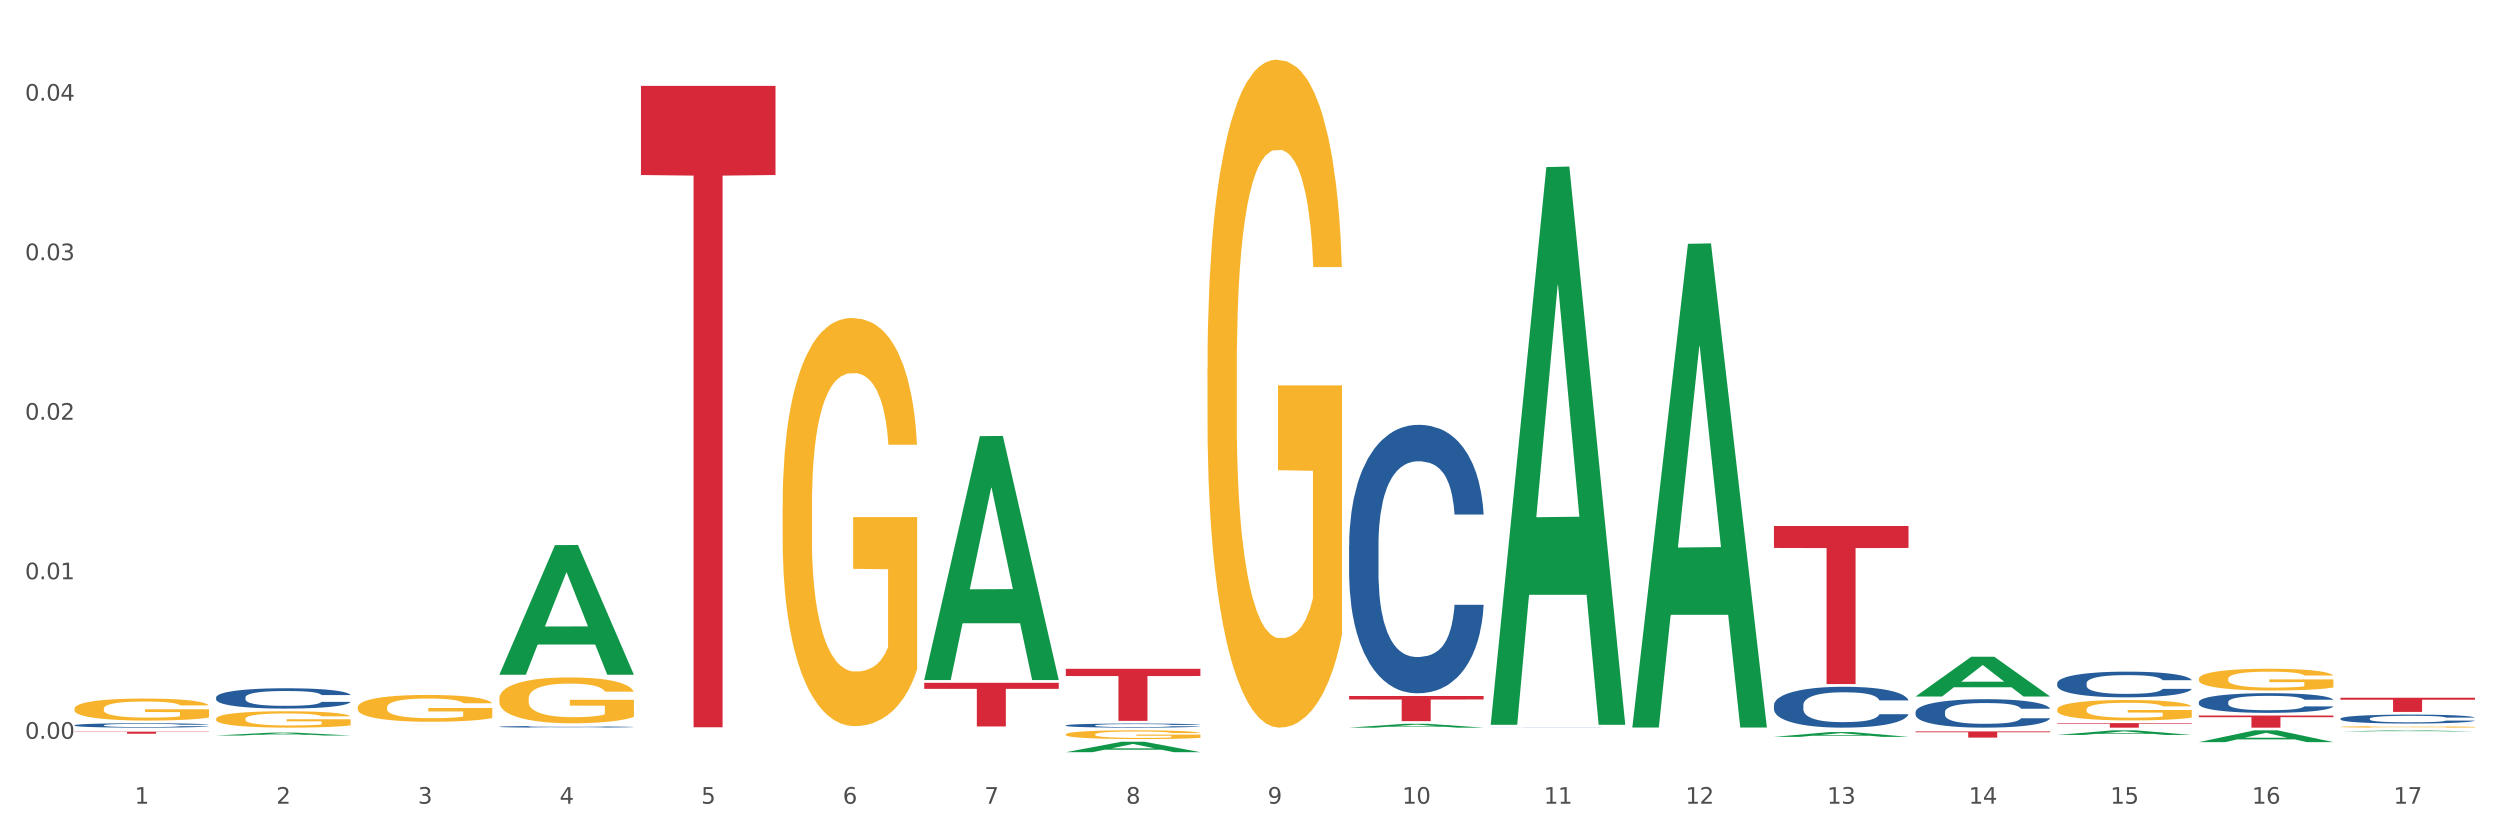
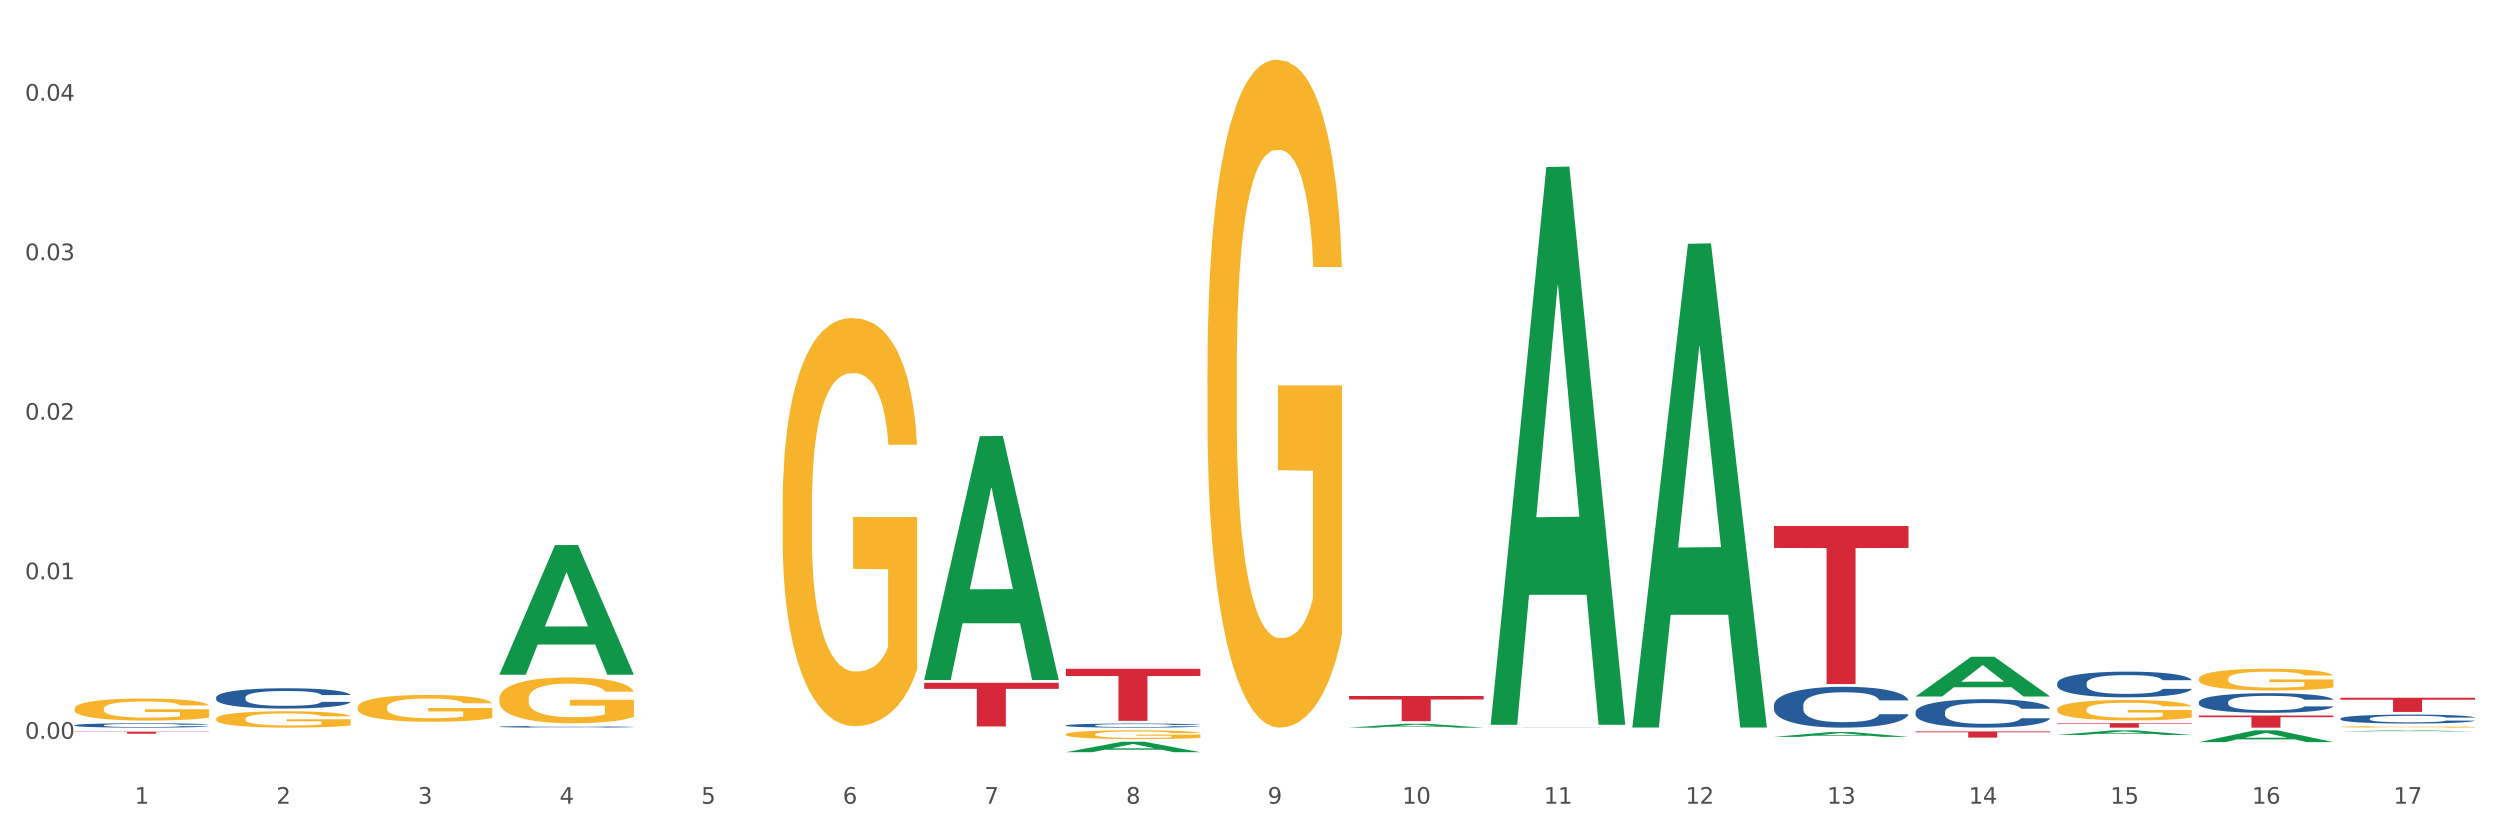
<svg xmlns="http://www.w3.org/2000/svg" xmlns:xlink="http://www.w3.org/1999/xlink" width="1080pt" height="360pt" viewBox="0 0 1080 360" version="1.1">
  <rect x="0" y="0" width="1080" height="360" fill="#333333" stroke="none" />
  <defs>
    <style type="text/css">*{stroke-linejoin: round; stroke-linecap: butt}</style>
  </defs>
  <g id="figure_1">
    <g id="patch_1">
      <path d="M 0 360  L 1080 360  L 1080 0  L 0 0  z " style="fill: #ffffff; stroke: #ffffff; stroke-linejoin: miter" />
    </g>
    <g id="axes_1">
      <g id="matplotlib.axis_1">
        <g id="xtick_1">
          <g id="text_1">
            <g style="fill: #4d4d4d" transform="translate(58.182 347.204) scale(0.096 -0.096)">
              <defs>
                <path id="DejaVuSans-31" d="M 794 531  L 1825 531  L 1825 4091  L 703 3866  L 703 4441  L 1819 4666  L 2450 4666  L 2450 531  L 3481 531  L 3481 0  L 794 0  L 794 531  z " transform="scale(0.016)" />
              </defs>
              <use xlink:href="#DejaVuSans-31" />
            </g>
          </g>
        </g>
        <g id="xtick_2">
          <g id="text_2">
            <g style="fill: #4d4d4d" transform="translate(119.364 347.204) scale(0.096 -0.096)">
              <defs>
                <path id="DejaVuSans-32" d="M 1228 531  L 3431 531  L 3431 0  L 469 0  L 469 531  Q 828 903 1448 1529  Q 2069 2156 2228 2338  Q 2531 2678 2651 2914  Q 2772 3150 2772 3378  Q 2772 3750 2511 3984  Q 2250 4219 1831 4219  Q 1534 4219 1204 4116  Q 875 4013 500 3803  L 500 4441  Q 881 4594 1212 4672  Q 1544 4750 1819 4750  Q 2544 4750 2975 4387  Q 3406 4025 3406 3419  Q 3406 3131 3298 2873  Q 3191 2616 2906 2266  Q 2828 2175 2409 1742  Q 1991 1309 1228 531  z " transform="scale(0.016)" />
              </defs>
              <use xlink:href="#DejaVuSans-32" />
            </g>
          </g>
        </g>
        <g id="xtick_3">
          <g id="text_3">
            <g style="fill: #4d4d4d" transform="translate(180.545 347.204) scale(0.096 -0.096)">
              <defs>
                <path id="DejaVuSans-33" d="M 2597 2516  Q 3050 2419 3304 2112  Q 3559 1806 3559 1356  Q 3559 666 3084 287  Q 2609 -91 1734 -91  Q 1441 -91 1130 -33  Q 819 25 488 141  L 488 750  Q 750 597 1062 519  Q 1375 441 1716 441  Q 2309 441 2620 675  Q 2931 909 2931 1356  Q 2931 1769 2642 2001  Q 2353 2234 1838 2234  L 1294 2234  L 1294 2753  L 1863 2753  Q 2328 2753 2575 2939  Q 2822 3125 2822 3475  Q 2822 3834 2567 4026  Q 2313 4219 1838 4219  Q 1578 4219 1281 4162  Q 984 4106 628 3988  L 628 4550  Q 988 4650 1302 4700  Q 1616 4750 1894 4750  Q 2613 4750 3031 4423  Q 3450 4097 3450 3541  Q 3450 3153 3228 2886  Q 3006 2619 2597 2516  z " transform="scale(0.016)" />
              </defs>
              <use xlink:href="#DejaVuSans-33" />
            </g>
          </g>
        </g>
        <g id="xtick_4">
          <g id="text_4">
            <g style="fill: #4d4d4d" transform="translate(241.726 347.204) scale(0.096 -0.096)">
              <defs>
                <path id="DejaVuSans-34" d="M 2419 4116  L 825 1625  L 2419 1625  L 2419 4116  z M 2253 4666  L 3047 4666  L 3047 1625  L 3713 1625  L 3713 1100  L 3047 1100  L 3047 0  L 2419 0  L 2419 1100  L 313 1100  L 313 1709  L 2253 4666  z " transform="scale(0.016)" />
              </defs>
              <use xlink:href="#DejaVuSans-34" />
            </g>
          </g>
        </g>
        <g id="xtick_5">
          <g id="text_5">
            <g style="fill: #4d4d4d" transform="translate(302.908 347.204) scale(0.096 -0.096)">
              <defs>
                <path id="DejaVuSans-35" d="M 691 4666  L 3169 4666  L 3169 4134  L 1269 4134  L 1269 2991  Q 1406 3038 1543 3061  Q 1681 3084 1819 3084  Q 2600 3084 3056 2656  Q 3513 2228 3513 1497  Q 3513 744 3044 326  Q 2575 -91 1722 -91  Q 1428 -91 1123 -41  Q 819 9 494 109  L 494 744  Q 775 591 1075 516  Q 1375 441 1709 441  Q 2250 441 2565 725  Q 2881 1009 2881 1497  Q 2881 1984 2565 2268  Q 2250 2553 1709 2553  Q 1456 2553 1204 2497  Q 953 2441 691 2322  L 691 4666  z " transform="scale(0.016)" />
              </defs>
              <use xlink:href="#DejaVuSans-35" />
            </g>
          </g>
        </g>
        <g id="xtick_6">
          <g id="text_6">
            <g style="fill: #4d4d4d" transform="translate(364.089 347.204) scale(0.096 -0.096)">
              <defs>
                <path id="DejaVuSans-36" d="M 2113 2584  Q 1688 2584 1439 2293  Q 1191 2003 1191 1497  Q 1191 994 1439 701  Q 1688 409 2113 409  Q 2538 409 2786 701  Q 3034 994 3034 1497  Q 3034 2003 2786 2293  Q 2538 2584 2113 2584  z M 3366 4563  L 3366 3988  Q 3128 4100 2886 4159  Q 2644 4219 2406 4219  Q 1781 4219 1451 3797  Q 1122 3375 1075 2522  Q 1259 2794 1537 2939  Q 1816 3084 2150 3084  Q 2853 3084 3261 2657  Q 3669 2231 3669 1497  Q 3669 778 3244 343  Q 2819 -91 2113 -91  Q 1303 -91 875 529  Q 447 1150 447 2328  Q 447 3434 972 4092  Q 1497 4750 2381 4750  Q 2619 4750 2861 4703  Q 3103 4656 3366 4563  z " transform="scale(0.016)" />
              </defs>
              <use xlink:href="#DejaVuSans-36" />
            </g>
          </g>
        </g>
        <g id="xtick_7">
          <g id="text_7">
            <g style="fill: #4d4d4d" transform="translate(425.271 347.204) scale(0.096 -0.096)">
              <defs>
                <path id="DejaVuSans-37" d="M 525 4666  L 3525 4666  L 3525 4397  L 1831 0  L 1172 0  L 2766 4134  L 525 4134  L 525 4666  z " transform="scale(0.016)" />
              </defs>
              <use xlink:href="#DejaVuSans-37" />
            </g>
          </g>
        </g>
        <g id="xtick_8">
          <g id="text_8">
            <g style="fill: #4d4d4d" transform="translate(486.452 347.204) scale(0.096 -0.096)">
              <defs>
                <path id="DejaVuSans-38" d="M 2034 2216  Q 1584 2216 1326 1975  Q 1069 1734 1069 1313  Q 1069 891 1326 650  Q 1584 409 2034 409  Q 2484 409 2743 651  Q 3003 894 3003 1313  Q 3003 1734 2745 1975  Q 2488 2216 2034 2216  z M 1403 2484  Q 997 2584 770 2862  Q 544 3141 544 3541  Q 544 4100 942 4425  Q 1341 4750 2034 4750  Q 2731 4750 3128 4425  Q 3525 4100 3525 3541  Q 3525 3141 3298 2862  Q 3072 2584 2669 2484  Q 3125 2378 3379 2068  Q 3634 1759 3634 1313  Q 3634 634 3220 271  Q 2806 -91 2034 -91  Q 1263 -91 848 271  Q 434 634 434 1313  Q 434 1759 690 2068  Q 947 2378 1403 2484  z M 1172 3481  Q 1172 3119 1398 2916  Q 1625 2713 2034 2713  Q 2441 2713 2670 2916  Q 2900 3119 2900 3481  Q 2900 3844 2670 4047  Q 2441 4250 2034 4250  Q 1625 4250 1398 4047  Q 1172 3844 1172 3481  z " transform="scale(0.016)" />
              </defs>
              <use xlink:href="#DejaVuSans-38" />
            </g>
          </g>
        </g>
        <g id="xtick_9">
          <g id="text_9">
            <g style="fill: #4d4d4d" transform="translate(547.634 347.204) scale(0.096 -0.096)">
              <defs>
                <path id="DejaVuSans-39" d="M 703 97  L 703 672  Q 941 559 1184 500  Q 1428 441 1663 441  Q 2288 441 2617 861  Q 2947 1281 2994 2138  Q 2813 1869 2534 1725  Q 2256 1581 1919 1581  Q 1219 1581 811 2004  Q 403 2428 403 3163  Q 403 3881 828 4315  Q 1253 4750 1959 4750  Q 2769 4750 3195 4129  Q 3622 3509 3622 2328  Q 3622 1225 3098 567  Q 2575 -91 1691 -91  Q 1453 -91 1209 -44  Q 966 3 703 97  z M 1959 2075  Q 2384 2075 2632 2365  Q 2881 2656 2881 3163  Q 2881 3666 2632 3958  Q 2384 4250 1959 4250  Q 1534 4250 1286 3958  Q 1038 3666 1038 3163  Q 1038 2656 1286 2365  Q 1534 2075 1959 2075  z " transform="scale(0.016)" />
              </defs>
              <use xlink:href="#DejaVuSans-39" />
            </g>
          </g>
        </g>
        <g id="xtick_10">
          <g id="text_10">
            <g style="fill: #4d4d4d" transform="translate(605.761 347.204) scale(0.096 -0.096)">
              <defs>
                <path id="DejaVuSans-30" d="M 2034 4250  Q 1547 4250 1301 3770  Q 1056 3291 1056 2328  Q 1056 1369 1301 889  Q 1547 409 2034 409  Q 2525 409 2770 889  Q 3016 1369 3016 2328  Q 3016 3291 2770 3770  Q 2525 4250 2034 4250  z M 2034 4750  Q 2819 4750 3233 4129  Q 3647 3509 3647 2328  Q 3647 1150 3233 529  Q 2819 -91 2034 -91  Q 1250 -91 836 529  Q 422 1150 422 2328  Q 422 3509 836 4129  Q 1250 4750 2034 4750  z " transform="scale(0.016)" />
              </defs>
              <use xlink:href="#DejaVuSans-31" />
              <use xlink:href="#DejaVuSans-30" transform="translate(63.623 0)" />
            </g>
          </g>
        </g>
        <g id="xtick_11">
          <g id="text_11">
            <g style="fill: #4d4d4d" transform="translate(666.942 347.204) scale(0.096 -0.096)">
              <use xlink:href="#DejaVuSans-31" />
              <use xlink:href="#DejaVuSans-31" transform="translate(63.623 0)" />
            </g>
          </g>
        </g>
        <g id="xtick_12">
          <g id="text_12">
            <g style="fill: #4d4d4d" transform="translate(728.124 347.204) scale(0.096 -0.096)">
              <use xlink:href="#DejaVuSans-31" />
              <use xlink:href="#DejaVuSans-32" transform="translate(63.623 0)" />
            </g>
          </g>
        </g>
        <g id="xtick_13">
          <g id="text_13">
            <g style="fill: #4d4d4d" transform="translate(789.305 347.204) scale(0.096 -0.096)">
              <use xlink:href="#DejaVuSans-31" />
              <use xlink:href="#DejaVuSans-33" transform="translate(63.623 0)" />
            </g>
          </g>
        </g>
        <g id="xtick_14">
          <g id="text_14">
            <g style="fill: #4d4d4d" transform="translate(850.487 347.204) scale(0.096 -0.096)">
              <use xlink:href="#DejaVuSans-31" />
              <use xlink:href="#DejaVuSans-34" transform="translate(63.623 0)" />
            </g>
          </g>
        </g>
        <g id="xtick_15">
          <g id="text_15">
            <g style="fill: #4d4d4d" transform="translate(911.668 347.204) scale(0.096 -0.096)">
              <use xlink:href="#DejaVuSans-31" />
              <use xlink:href="#DejaVuSans-35" transform="translate(63.623 0)" />
            </g>
          </g>
        </g>
        <g id="xtick_16">
          <g id="text_16">
            <g style="fill: #4d4d4d" transform="translate(972.849 347.204) scale(0.096 -0.096)">
              <use xlink:href="#DejaVuSans-31" />
              <use xlink:href="#DejaVuSans-36" transform="translate(63.623 0)" />
            </g>
          </g>
        </g>
        <g id="xtick_17">
          <g id="text_17">
            <g style="fill: #4d4d4d" transform="translate(1034.031 347.204) scale(0.096 -0.096)">
              <use xlink:href="#DejaVuSans-31" />
              <use xlink:href="#DejaVuSans-37" transform="translate(63.623 0)" />
            </g>
          </g>
        </g>
        <g id="xtick_18" />
        <g id="xtick_19" />
        <g id="xtick_20" />
        <g id="xtick_21" />
        <g id="xtick_22" />
        <g id="xtick_23" />
        <g id="xtick_24" />
        <g id="xtick_25" />
        <g id="xtick_26" />
        <g id="xtick_27" />
        <g id="xtick_28" />
        <g id="xtick_29" />
        <g id="xtick_30" />
        <g id="xtick_31" />
        <g id="xtick_32" />
        <g id="xtick_33" />
      </g>
      <g id="matplotlib.axis_2">
        <g id="ytick_1">
          <g id="text_18">
            <g style="fill: #4d4d4d" transform="translate(10.8 319.149) scale(0.096 -0.096)">
              <defs>
                <path id="DejaVuSans-2e" d="M 684 794  L 1344 794  L 1344 0  L 684 0  L 684 794  z " transform="scale(0.016)" />
              </defs>
              <use xlink:href="#DejaVuSans-30" />
              <use xlink:href="#DejaVuSans-2e" transform="translate(63.623 0)" />
              <use xlink:href="#DejaVuSans-30" transform="translate(95.41 0)" />
              <use xlink:href="#DejaVuSans-30" transform="translate(159.033 0)" />
            </g>
          </g>
        </g>
        <g id="ytick_2">
          <g id="text_19">
            <g style="fill: #4d4d4d" transform="translate(10.8 250.234) scale(0.096 -0.096)">
              <use xlink:href="#DejaVuSans-30" />
              <use xlink:href="#DejaVuSans-2e" transform="translate(63.623 0)" />
              <use xlink:href="#DejaVuSans-30" transform="translate(95.41 0)" />
              <use xlink:href="#DejaVuSans-31" transform="translate(159.033 0)" />
            </g>
          </g>
        </g>
        <g id="ytick_3">
          <g id="text_20">
            <g style="fill: #4d4d4d" transform="translate(10.8 181.319) scale(0.096 -0.096)">
              <use xlink:href="#DejaVuSans-30" />
              <use xlink:href="#DejaVuSans-2e" transform="translate(63.623 0)" />
              <use xlink:href="#DejaVuSans-30" transform="translate(95.41 0)" />
              <use xlink:href="#DejaVuSans-32" transform="translate(159.033 0)" />
            </g>
          </g>
        </g>
        <g id="ytick_4">
          <g id="text_21">
            <g style="fill: #4d4d4d" transform="translate(10.8 112.404) scale(0.096 -0.096)">
              <use xlink:href="#DejaVuSans-30" />
              <use xlink:href="#DejaVuSans-2e" transform="translate(63.623 0)" />
              <use xlink:href="#DejaVuSans-30" transform="translate(95.41 0)" />
              <use xlink:href="#DejaVuSans-33" transform="translate(159.033 0)" />
            </g>
          </g>
        </g>
        <g id="ytick_5">
          <g id="text_22">
            <g style="fill: #4d4d4d" transform="translate(10.8 43.49) scale(0.096 -0.096)">
              <use xlink:href="#DejaVuSans-30" />
              <use xlink:href="#DejaVuSans-2e" transform="translate(63.623 0)" />
              <use xlink:href="#DejaVuSans-30" transform="translate(95.41 0)" />
              <use xlink:href="#DejaVuSans-34" transform="translate(159.033 0)" />
            </g>
          </g>
        </g>
        <g id="ytick_6" />
        <g id="ytick_7" />
        <g id="ytick_8" />
        <g id="ytick_9" />
      </g>
      <g id="PolyCollection_1">
-         <path d="M 276.901 37.102  L 335.023 37.102  L 335.023 75.606  L 312.16 75.866  L 312.16 314.173  L 299.626 314.173  L 299.626 75.866  L 276.901 75.606  L 276.901 37.362  L 276.901 37.102  z " clip-path="url(#pf7bc282b02)" style="fill: #d62839" />
        <path d="M 399.263 294.961  L 457.386 294.961  L 457.386 297.585  L 434.523 297.602  L 434.523 313.842  L 421.989 313.842  L 421.989 297.602  L 399.263 297.585  L 399.263 294.978  L 399.263 294.961  z " clip-path="url(#pf7bc282b02)" style="fill: #d62839" />
        <path d="M 582.808 300.672  L 640.93 300.672  L 640.93 302.18  L 618.067 302.19  L 618.067 311.519  L 605.533 311.519  L 605.533 302.19  L 582.808 302.18  L 582.808 300.683  L 582.808 300.672  z " clip-path="url(#pf7bc282b02)" style="fill: #d62839" />
        <path d="M 460.445 288.917  L 518.567 288.917  L 518.567 292.043  L 495.704 292.064  L 495.704 311.409  L 483.17 311.409  L 483.17 292.064  L 460.445 292.043  L 460.445 288.938  L 460.445 288.917  z " clip-path="url(#pf7bc282b02)" style="fill: #d62839" />
        <path d="M 32.175 316.082  L 90.297 316.082  L 90.297 316.206  L 67.434 316.207  L 67.434 316.976  L 54.901 316.976  L 54.901 316.207  L 32.175 316.206  L 32.175 316.082  L 32.175 316.082  z " clip-path="url(#pf7bc282b02)" style="fill: #d62839" />
        <path d="M 154.538 312.964  L 212.66 312.964  L 212.66 312.966  L 189.797 312.966  L 189.797 312.979  L 177.263 312.979  L 177.263 312.966  L 154.538 312.966  L 154.538 312.964  L 154.538 312.964  z " clip-path="url(#pf7bc282b02)" style="fill: #d62839" />
        <path d="M 643.989 312.664  L 644.049 312.438  L 668.017 72.177  L 677.964 71.951  L 702.112 313.117  L 690.607 313.117  L 685.394 256.958  L 660.647 256.958  L 660.467 257.864  L 655.434 313.117  L 643.989 313.117  L 643.989 312.664  L 663.763 223.444  L 682.278 223.217  L 673.11 123.354  L 672.99 122.901  L 672.871 123.581  L 663.703 223.217  L 663.763 223.444  L 643.989 312.664  z " clip-path="url(#pf7bc282b02)" style="fill: #109648" />
        <path d="M 582.808 314.339  L 582.868 314.338  L 606.836 312.68  L 616.782 312.678  L 640.93 314.342  L 629.425 314.342  L 624.212 313.955  L 599.465 313.955  L 599.286 313.961  L 594.252 314.342  L 582.808 314.342  L 582.808 314.339  L 602.581 313.724  L 621.097 313.722  L 611.929 313.033  L 611.809 313.03  L 611.689 313.035  L 602.521 313.722  L 602.581 313.724  L 582.808 314.339  z " clip-path="url(#pf7bc282b02)" style="fill: #109648" />
        <path d="M 949.896 309.111  L 1008.019 309.111  L 1008.019 309.838  L 985.155 309.843  L 985.155 314.342  L 972.622 314.342  L 972.622 309.843  L 949.896 309.838  L 949.896 309.116  L 949.896 309.111  z " clip-path="url(#pf7bc282b02)" style="fill: #d62839" />
-         <path d="M 705.171 313.908  L 705.23 313.712  L 729.198 105.328  L 739.145 105.132  L 763.293 314.301  L 751.788 314.301  L 746.575 265.593  L 721.828 265.593  L 721.649 266.379  L 716.615 314.301  L 705.171 314.301  L 705.171 313.908  L 724.944 236.525  L 743.459 236.329  L 734.292 149.715  L 734.172 149.322  L 734.052 149.912  L 724.884 236.329  L 724.944 236.525  L 705.171 313.908  z " clip-path="url(#pf7bc282b02)" style="fill: #109648" />
+         <path d="M 705.171 313.908  L 705.23 313.712  L 729.198 105.328  L 739.145 105.132  L 763.293 314.301  L 751.788 314.301  L 746.575 265.593  L 721.828 265.593  L 721.649 266.379  L 716.615 314.301  L 705.171 314.301  L 705.171 313.908  L 724.944 236.525  L 743.459 236.329  L 734.292 149.715  L 734.172 149.322  L 734.052 149.912  L 724.944 236.525  L 705.171 313.908  z " clip-path="url(#pf7bc282b02)" style="fill: #109648" />
        <path d="M 521.626 159.114  L 521.695 158.85  L 521.695 149.363  L 521.832 141.193  L 522.518 121.427  L 523.548 105.087  L 524.303 96.39  L 525.057 89.274  L 525.949 82.158  L 527.047 74.779  L 529.037 63.974  L 530.273 58.439  L 531.782 52.641  L 534.527 44.208  L 536.517 39.464  L 538.576 35.511  L 541.938 30.767  L 544.134 28.659  L 546.467 27.077  L 549.281 26.023  L 551.408 25.759  L 556.074 26.55  L 560.054 28.922  L 561.976 30.767  L 564.446 33.929  L 565.75 36.038  L 567.877 40.255  L 570.073 45.789  L 571.583 50.533  L 573.847 59.493  L 575.563 68.454  L 577.141 79.523  L 577.965 87.166  L 578.582 94.281  L 579.131 102.451  L 579.68 115.365  L 567.328 115.365  L 566.848 106.141  L 566.093 97.444  L 564.995 89.011  L 564.034 83.74  L 562.387 77.151  L 560.878 72.934  L 559.299 69.772  L 557.378 67.136  L 555.868 65.819  L 553.741 64.764  L 549.555 65.028  L 546.742 67.136  L 544.82 69.772  L 543.585 72.144  L 542.487 74.779  L 541.252 78.469  L 539.811 84.003  L 538.782 89.011  L 537.752 95.336  L 536.929 101.661  L 536.174 109.04  L 535.556 116.946  L 535.076 125.116  L 534.664 135.131  L 534.321 151.735  L 534.321 187.84  L 534.459 196.01  L 534.802 206.816  L 535.213 214.986  L 535.9 224.737  L 536.517 231.325  L 537.684 240.813  L 538.988 248.72  L 540.017 253.727  L 541.046 257.944  L 542.83 263.742  L 544.82 268.485  L 546.536 271.384  L 548.869 274.02  L 550.447 275.074  L 551.82 275.601  L 555.182 275.601  L 557.584 274.811  L 560.26 272.966  L 562.319 270.594  L 564.034 267.695  L 565.956 262.951  L 567.191 258.471  L 567.191 203.39  L 552.094 203.126  L 552.094 166.493  L 579.749 166.493  L 579.749 274.02  L 578.582 279.554  L 577.278 284.562  L 575.906 289.042  L 573.847 294.577  L 571.377 299.847  L 569.181 303.537  L 566.848 306.7  L 564.103 309.599  L 560.535 312.234  L 558.339 313.288  L 555.594 314.079  L 552.369 314.342  L 549.555 313.815  L 546.81 312.498  L 543.928 310.126  L 541.115 306.7  L 538.988 303.274  L 536.86 299.057  L 534.596 293.522  L 532.812 288.251  L 531.439 283.508  L 529.93 277.446  L 528.283 269.54  L 527.047 262.424  L 525.949 255.045  L 524.783 245.557  L 523.959 237.387  L 523.136 227.109  L 522.656 219.466  L 522.107 207.606  L 521.695 191.003  L 521.626 159.114  z " clip-path="url(#pf7bc282b02)" style="fill: #f7b32b" />
        <path d="M 888.715 306.482  L 888.783 306.474  L 888.783 306.184  L 888.921 305.934  L 889.607 305.33  L 890.636 304.831  L 891.391 304.566  L 892.146 304.348  L 893.038 304.131  L 894.136 303.905  L 896.126 303.575  L 897.361 303.406  L 898.871 303.229  L 901.616 302.972  L 903.606 302.827  L 905.664 302.706  L 909.027 302.561  L 911.223 302.497  L 913.556 302.448  L 916.369 302.416  L 918.497 302.408  L 923.163 302.432  L 927.143 302.505  L 929.064 302.561  L 931.535 302.658  L 932.838 302.722  L 934.966 302.851  L 937.162 303.02  L 938.671 303.165  L 940.936 303.439  L 942.651 303.712  L 944.23 304.05  L 945.053 304.284  L 945.671 304.501  L 946.22 304.751  L 946.769 305.145  L 934.417 305.145  L 933.936 304.863  L 933.182 304.598  L 932.084 304.34  L 931.123 304.179  L 929.476 303.978  L 927.966 303.849  L 926.388 303.753  L 924.467 303.672  L 922.957 303.632  L 920.83 303.6  L 916.644 303.608  L 913.83 303.672  L 911.909 303.753  L 910.674 303.825  L 909.576 303.905  L 908.341 304.018  L 906.899 304.187  L 905.87 304.34  L 904.841 304.533  L 904.017 304.727  L 903.263 304.952  L 902.645 305.194  L 902.165 305.443  L 901.753 305.749  L 901.41 306.256  L 901.41 307.359  L 901.547 307.609  L 901.89 307.939  L 902.302 308.188  L 902.988 308.486  L 903.606 308.687  L 904.772 308.977  L 906.076 309.219  L 907.105 309.372  L 908.135 309.5  L 909.919 309.678  L 911.909 309.822  L 913.624 309.911  L 915.958 309.991  L 917.536 310.024  L 918.908 310.04  L 922.271 310.04  L 924.672 310.016  L 927.349 309.959  L 929.407 309.887  L 931.123 309.798  L 933.044 309.653  L 934.279 309.517  L 934.279 307.834  L 919.183 307.826  L 919.183 306.707  L 946.837 306.707  L 946.837 309.991  L 945.671 310.161  L 944.367 310.313  L 942.994 310.45  L 940.936 310.619  L 938.465 310.78  L 936.269 310.893  L 933.936 310.99  L 931.191 311.078  L 927.623 311.159  L 925.427 311.191  L 922.682 311.215  L 919.457 311.223  L 916.644 311.207  L 913.899 311.167  L 911.017 311.094  L 908.203 310.99  L 906.076 310.885  L 903.949 310.756  L 901.684 310.587  L 899.9 310.426  L 898.528 310.281  L 897.018 310.096  L 895.371 309.855  L 894.136 309.637  L 893.038 309.412  L 891.871 309.122  L 891.048 308.872  L 890.224 308.559  L 889.744 308.325  L 889.195 307.963  L 888.783 307.456  L 888.715 306.482  z " clip-path="url(#pf7bc282b02)" style="fill: #f7b32b" />
        <path d="M 460.445 324.941  L 460.505 324.937  L 484.473 320.442  L 494.42 320.438  L 518.567 324.95  L 507.063 324.95  L 501.85 323.899  L 477.103 323.899  L 476.923 323.916  L 471.89 324.95  L 460.445 324.95  L 460.445 324.941  L 480.218 323.272  L 498.734 323.268  L 489.566 321.399  L 489.446 321.391  L 489.326 321.403  L 480.159 323.268  L 480.218 323.272  L 460.445 324.941  z " clip-path="url(#pf7bc282b02)" style="fill: #109648" />
        <path d="M 399.263 293.604  L 399.323 293.505  L 423.291 188.422  L 433.238 188.323  L 457.386 293.802  L 445.881 293.802  L 440.668 269.24  L 415.921 269.24  L 415.741 269.636  L 410.708 293.802  L 399.263 293.802  L 399.263 293.604  L 419.037 254.581  L 437.552 254.482  L 428.385 210.805  L 428.265 210.607  L 428.145 210.904  L 418.977 254.482  L 419.037 254.581  L 399.263 293.604  z " clip-path="url(#pf7bc282b02)" style="fill: #109648" />
        <path d="M 215.719 291.39  L 215.779 291.337  L 239.747 235.485  L 249.694 235.432  L 273.842 291.495  L 262.337 291.495  L 257.124 278.44  L 232.377 278.44  L 232.197 278.651  L 227.164 291.495  L 215.719 291.495  L 215.719 291.39  L 235.493 270.649  L 254.008 270.597  L 244.84 247.382  L 244.72 247.276  L 244.601 247.434  L 235.433 270.597  L 235.493 270.649  L 215.719 291.39  z " clip-path="url(#pf7bc282b02)" style="fill: #109648" />
-         <path d="M 93.356 317.734  L 93.416 317.733  L 117.384 316.486  L 127.331 316.484  L 151.479 317.736  L 139.974 317.736  L 134.761 317.445  L 110.014 317.445  L 109.834 317.449  L 104.801 317.736  L 93.356 317.736  L 93.356 317.734  L 113.13 317.271  L 131.645 317.27  L 122.478 316.751  L 122.358 316.749  L 122.238 316.752  L 113.07 317.27  L 113.13 317.271  L 93.356 317.734  z " clip-path="url(#pf7bc282b02)" style="fill: #109648" />
        <path d="M 766.352 318.313  L 766.412 318.311  L 790.38 316.262  L 800.327 316.26  L 824.474 318.317  L 812.97 318.317  L 807.757 317.838  L 783.01 317.838  L 782.83 317.846  L 777.797 318.317  L 766.352 318.317  L 766.352 318.313  L 786.126 317.552  L 804.641 317.55  L 795.473 316.698  L 795.353 316.695  L 795.233 316.7  L 786.066 317.55  L 786.126 317.552  L 766.352 318.313  z " clip-path="url(#pf7bc282b02)" style="fill: #109648" />
        <path d="M 827.533 300.859  L 827.593 300.843  L 851.561 283.714  L 861.508 283.698  L 885.656 300.891  L 874.151 300.891  L 868.938 296.888  L 844.191 296.888  L 844.011 296.952  L 838.978 300.891  L 827.533 300.891  L 827.533 300.859  L 847.307 294.498  L 865.822 294.482  L 856.654 287.363  L 856.535 287.33  L 856.415 287.379  L 847.247 294.482  L 847.307 294.498  L 827.533 300.859  z " clip-path="url(#pf7bc282b02)" style="fill: #109648" />
        <path d="M 338.082 218.854  L 338.151 218.693  L 338.151 212.895  L 338.288 207.903  L 338.974 195.826  L 340.003 185.842  L 340.758 180.528  L 341.513 176.18  L 342.405 171.832  L 343.503 167.323  L 345.493 160.721  L 346.728 157.339  L 348.238 153.797  L 350.983 148.644  L 352.973 145.745  L 355.032 143.33  L 358.394 140.431  L 360.59 139.143  L 362.923 138.177  L 365.737 137.533  L 367.864 137.372  L 372.53 137.855  L 376.51 139.304  L 378.431 140.431  L 380.902 142.363  L 382.206 143.652  L 384.333 146.228  L 386.529 149.61  L 388.038 152.508  L 390.303 157.984  L 392.019 163.459  L 393.597 170.222  L 394.42 174.892  L 395.038 179.24  L 395.587 184.232  L 396.136 192.122  L 383.784 192.122  L 383.304 186.486  L 382.549 181.172  L 381.451 176.019  L 380.49 172.798  L 378.843 168.773  L 377.334 166.196  L 375.755 164.264  L 373.834 162.653  L 372.324 161.848  L 370.197 161.204  L 366.011 161.365  L 363.198 162.653  L 361.276 164.264  L 360.041 165.713  L 358.943 167.323  L 357.708 169.578  L 356.267 172.96  L 355.237 176.019  L 354.208 179.884  L 353.385 183.749  L 352.63 188.258  L 352.012 193.088  L 351.532 198.08  L 351.12 204.2  L 350.777 214.345  L 350.777 236.406  L 350.914 241.398  L 351.257 248  L 351.669 252.992  L 352.355 258.95  L 352.973 262.976  L 354.139 268.773  L 355.443 273.604  L 356.473 276.664  L 357.502 279.24  L 359.286 282.783  L 361.276 285.682  L 362.992 287.453  L 365.325 289.063  L 366.903 289.708  L 368.276 290.03  L 371.638 290.03  L 374.04 289.547  L 376.716 288.419  L 378.775 286.97  L 380.49 285.199  L 382.412 282.3  L 383.647 279.563  L 383.647 245.907  L 368.55 245.746  L 368.55 223.362  L 396.204 223.362  L 396.204 289.063  L 395.038 292.445  L 393.734 295.505  L 392.362 298.242  L 390.303 301.624  L 387.833 304.845  L 385.637 307.099  L 383.304 309.031  L 380.559 310.803  L 376.99 312.413  L 374.795 313.057  L 372.05 313.54  L 368.824 313.701  L 366.011 313.379  L 363.266 312.574  L 360.384 311.125  L 357.571 309.031  L 355.443 306.938  L 353.316 304.361  L 351.052 300.98  L 349.267 297.759  L 347.895 294.861  L 346.385 291.157  L 344.738 286.326  L 343.503 281.978  L 342.405 277.469  L 341.239 271.672  L 340.415 266.68  L 339.592 260.4  L 339.111 255.73  L 338.562 248.483  L 338.151 238.338  L 338.082 218.854  z " clip-path="url(#pf7bc282b02)" style="fill: #f7b32b" />
        <path d="M 460.445 317.247  L 460.514 317.243  L 460.514 317.119  L 460.651 317.012  L 461.337 316.754  L 462.366 316.54  L 463.121 316.426  L 463.876 316.333  L 464.768 316.24  L 465.866 316.143  L 467.856 316.002  L 469.091 315.929  L 470.601 315.853  L 473.346 315.743  L 475.336 315.681  L 477.394 315.629  L 480.757 315.567  L 482.953 315.539  L 485.286 315.519  L 488.099 315.505  L 490.227 315.501  L 494.893 315.512  L 498.873 315.543  L 500.794 315.567  L 503.265 315.608  L 504.568 315.636  L 506.696 315.691  L 508.892 315.764  L 510.401 315.826  L 512.666 315.943  L 514.381 316.06  L 515.96 316.205  L 516.783 316.305  L 517.401 316.398  L 517.95 316.505  L 518.499 316.674  L 506.147 316.674  L 505.666 316.554  L 504.912 316.44  L 503.814 316.329  L 502.853 316.26  L 501.206 316.174  L 499.696 316.119  L 498.118 316.077  L 496.197 316.043  L 494.687 316.026  L 492.56 316.012  L 488.374 316.015  L 485.56 316.043  L 483.639 316.077  L 482.404 316.109  L 481.306 316.143  L 480.071 316.191  L 478.63 316.264  L 477.6 316.329  L 476.571 316.412  L 475.747 316.495  L 474.993 316.591  L 474.375 316.695  L 473.895 316.802  L 473.483 316.933  L 473.14 317.15  L 473.14 317.623  L 473.277 317.73  L 473.62 317.871  L 474.032 317.978  L 474.718 318.106  L 475.336 318.192  L 476.502 318.316  L 477.806 318.42  L 478.835 318.485  L 479.865 318.54  L 481.649 318.616  L 483.639 318.678  L 485.354 318.716  L 487.688 318.751  L 489.266 318.765  L 490.638 318.771  L 494.001 318.771  L 496.403 318.761  L 499.079 318.737  L 501.137 318.706  L 502.853 318.668  L 504.774 318.606  L 506.01 318.547  L 506.01 317.826  L 490.913 317.823  L 490.913 317.343  L 518.567 317.343  L 518.567 318.751  L 517.401 318.823  L 516.097 318.889  L 514.724 318.947  L 512.666 319.02  L 510.195 319.089  L 508 319.137  L 505.666 319.179  L 502.922 319.216  L 499.353 319.251  L 497.157 319.265  L 494.413 319.275  L 491.187 319.279  L 488.374 319.272  L 485.629 319.254  L 482.747 319.223  L 479.933 319.179  L 477.806 319.134  L 475.679 319.078  L 473.414 319.006  L 471.63 318.937  L 470.258 318.875  L 468.748 318.796  L 467.101 318.692  L 465.866 318.599  L 464.768 318.502  L 463.601 318.378  L 462.778 318.271  L 461.955 318.137  L 461.474 318.037  L 460.925 317.882  L 460.514 317.664  L 460.445 317.247  z " clip-path="url(#pf7bc282b02)" style="fill: #f7b32b" />
        <path d="M 949.896 293.246  L 949.965 293.237  L 949.965 292.928  L 950.102 292.662  L 950.788 292.018  L 951.818 291.486  L 952.572 291.202  L 953.327 290.971  L 954.219 290.739  L 955.317 290.498  L 957.307 290.146  L 958.543 289.966  L 960.052 289.777  L 962.797 289.502  L 964.787 289.348  L 966.846 289.219  L 970.208 289.065  L 972.404 288.996  L 974.737 288.944  L 977.551 288.91  L 979.678 288.901  L 984.344 288.927  L 988.324 289.005  L 990.246 289.065  L 992.716 289.168  L 994.02 289.236  L 996.147 289.374  L 998.343 289.554  L 999.853 289.709  L 1002.117 290  L 1003.833 290.292  L 1005.411 290.653  L 1006.234 290.902  L 1006.852 291.134  L 1007.401 291.4  L 1007.95 291.821  L 995.598 291.821  L 995.118 291.52  L 994.363 291.237  L 993.265 290.962  L 992.304 290.79  L 990.657 290.576  L 989.148 290.438  L 987.569 290.335  L 985.648 290.249  L 984.138 290.206  L 982.011 290.172  L 977.825 290.181  L 975.012 290.249  L 973.09 290.335  L 971.855 290.413  L 970.757 290.498  L 969.522 290.619  L 968.081 290.799  L 967.052 290.962  L 966.022 291.168  L 965.199 291.374  L 964.444 291.614  L 963.826 291.872  L 963.346 292.138  L 962.934 292.464  L 962.591 293.005  L 962.591 294.182  L 962.728 294.448  L 963.072 294.8  L 963.483 295.066  L 964.169 295.383  L 964.787 295.598  L 965.954 295.907  L 967.257 296.165  L 968.287 296.328  L 969.316 296.465  L 971.1 296.654  L 973.09 296.809  L 974.806 296.903  L 977.139 296.989  L 978.717 297.023  L 980.09 297.04  L 983.452 297.04  L 985.854 297.015  L 988.53 296.955  L 990.589 296.877  L 992.304 296.783  L 994.226 296.628  L 995.461 296.482  L 995.461 294.688  L 980.364 294.679  L 980.364 293.486  L 1008.019 293.486  L 1008.019 296.989  L 1006.852 297.169  L 1005.548 297.332  L 1004.176 297.478  L 1002.117 297.659  L 999.647 297.83  L 997.451 297.951  L 995.118 298.054  L 992.373 298.148  L 988.805 298.234  L 986.609 298.268  L 983.864 298.294  L 980.639 298.303  L 977.825 298.285  L 975.08 298.242  L 972.198 298.165  L 969.385 298.054  L 967.257 297.942  L 965.13 297.805  L 962.866 297.624  L 961.082 297.453  L 959.709 297.298  L 958.199 297.101  L 956.553 296.843  L 955.317 296.611  L 954.219 296.371  L 953.053 296.062  L 952.229 295.796  L 951.406 295.461  L 950.926 295.212  L 950.377 294.825  L 949.965 294.285  L 949.896 293.246  z " clip-path="url(#pf7bc282b02)" style="fill: #f7b32b" />
        <path d="M 1011.078 314.009  L 1011.146 314.008  L 1011.146 313.988  L 1011.284 313.97  L 1011.97 313.928  L 1012.999 313.892  L 1013.754 313.874  L 1014.509 313.858  L 1015.401 313.843  L 1016.499 313.827  L 1018.489 313.804  L 1019.724 313.792  L 1021.234 313.78  L 1023.978 313.762  L 1025.969 313.751  L 1028.027 313.743  L 1031.39 313.733  L 1033.585 313.728  L 1035.919 313.725  L 1038.732 313.722  L 1040.859 313.722  L 1045.526 313.724  L 1049.506 313.729  L 1051.427 313.733  L 1053.897 313.739  L 1055.201 313.744  L 1057.328 313.753  L 1059.524 313.765  L 1061.034 313.775  L 1063.299 313.794  L 1065.014 313.814  L 1066.592 313.838  L 1067.416 313.854  L 1068.033 313.869  L 1068.582 313.887  L 1069.131 313.915  L 1056.78 313.915  L 1056.299 313.895  L 1055.544 313.876  L 1054.446 313.858  L 1053.486 313.847  L 1051.839 313.832  L 1050.329 313.823  L 1048.751 313.817  L 1046.829 313.811  L 1045.32 313.808  L 1043.192 313.806  L 1039.007 313.806  L 1036.193 313.811  L 1034.272 313.817  L 1033.037 313.822  L 1031.939 313.827  L 1030.703 313.835  L 1029.262 313.847  L 1028.233 313.858  L 1027.204 313.872  L 1026.38 313.885  L 1025.625 313.901  L 1025.008 313.918  L 1024.527 313.936  L 1024.116 313.957  L 1023.773 313.993  L 1023.773 314.07  L 1023.91 314.088  L 1024.253 314.111  L 1024.665 314.129  L 1025.351 314.15  L 1025.969 314.164  L 1027.135 314.184  L 1028.439 314.201  L 1029.468 314.212  L 1030.498 314.221  L 1032.282 314.234  L 1034.272 314.244  L 1035.987 314.25  L 1038.32 314.256  L 1039.899 314.258  L 1041.271 314.259  L 1044.634 314.259  L 1047.035 314.257  L 1049.712 314.253  L 1051.77 314.248  L 1053.486 314.242  L 1055.407 314.232  L 1056.642 314.222  L 1056.642 314.104  L 1041.546 314.103  L 1041.546 314.025  L 1069.2 314.025  L 1069.2 314.256  L 1068.033 314.268  L 1066.73 314.278  L 1065.357 314.288  L 1063.299 314.3  L 1060.828 314.311  L 1058.632 314.319  L 1056.299 314.326  L 1053.554 314.332  L 1049.986 314.338  L 1047.79 314.34  L 1045.045 314.342  L 1041.82 314.342  L 1039.007 314.341  L 1036.262 314.339  L 1033.38 314.333  L 1030.566 314.326  L 1028.439 314.319  L 1026.312 314.31  L 1024.047 314.298  L 1022.263 314.286  L 1020.891 314.276  L 1019.381 314.263  L 1017.734 314.246  L 1016.499 314.231  L 1015.401 314.215  L 1014.234 314.195  L 1013.411 314.177  L 1012.587 314.155  L 1012.107 314.138  L 1011.558 314.113  L 1011.146 314.077  L 1011.078 314.009  z " clip-path="url(#pf7bc282b02)" style="fill: #f7b32b" />
        <path d="M 32.175 306.171  L 32.244 306.162  L 32.244 305.85  L 32.381 305.58  L 33.067 304.929  L 34.096 304.39  L 34.851 304.103  L 35.606 303.869  L 36.498 303.634  L 37.596 303.391  L 39.586 303.035  L 40.821 302.852  L 42.331 302.661  L 45.076 302.383  L 47.066 302.227  L 49.124 302.096  L 52.487 301.94  L 54.683 301.87  L 57.016 301.818  L 59.829 301.783  L 61.957 301.775  L 66.623 301.801  L 70.603 301.879  L 72.524 301.94  L 74.995 302.044  L 76.299 302.114  L 78.426 302.253  L 80.622 302.435  L 82.131 302.591  L 84.396 302.887  L 86.111 303.182  L 87.69 303.547  L 88.513 303.799  L 89.131 304.034  L 89.68 304.303  L 90.229 304.729  L 77.877 304.729  L 77.397 304.425  L 76.642 304.138  L 75.544 303.86  L 74.583 303.686  L 72.936 303.469  L 71.426 303.33  L 69.848 303.226  L 67.927 303.139  L 66.417 303.095  L 64.29 303.061  L 60.104 303.069  L 57.29 303.139  L 55.369 303.226  L 54.134 303.304  L 53.036 303.391  L 51.801 303.512  L 50.36 303.695  L 49.33 303.86  L 48.301 304.069  L 47.478 304.277  L 46.723 304.52  L 46.105 304.781  L 45.625 305.05  L 45.213 305.38  L 44.87 305.928  L 44.87 307.118  L 45.007 307.388  L 45.35 307.744  L 45.762 308.013  L 46.448 308.335  L 47.066 308.552  L 48.232 308.865  L 49.536 309.125  L 50.566 309.29  L 51.595 309.429  L 53.379 309.62  L 55.369 309.777  L 57.085 309.872  L 59.418 309.959  L 60.996 309.994  L 62.368 310.011  L 65.731 310.011  L 68.133 309.985  L 70.809 309.925  L 72.868 309.846  L 74.583 309.751  L 76.504 309.594  L 77.74 309.447  L 77.74 307.631  L 62.643 307.622  L 62.643 306.414  L 90.297 306.414  L 90.297 309.959  L 89.131 310.142  L 87.827 310.307  L 86.455 310.455  L 84.396 310.637  L 81.926 310.811  L 79.73 310.932  L 77.397 311.037  L 74.652 311.132  L 71.083 311.219  L 68.887 311.254  L 66.143 311.28  L 62.917 311.289  L 60.104 311.271  L 57.359 311.228  L 54.477 311.15  L 51.663 311.037  L 49.536 310.924  L 47.409 310.785  L 45.144 310.602  L 43.36 310.428  L 41.988 310.272  L 40.478 310.072  L 38.831 309.812  L 37.596 309.577  L 36.498 309.334  L 35.332 309.021  L 34.508 308.752  L 33.685 308.413  L 33.204 308.161  L 32.655 307.77  L 32.244 307.222  L 32.175 306.171  z " clip-path="url(#pf7bc282b02)" style="fill: #f7b32b" />
        <path d="M 93.356 310.535  L 93.425 310.528  L 93.425 310.296  L 93.562 310.095  L 94.248 309.61  L 95.278 309.209  L 96.033 308.996  L 96.787 308.822  L 97.68 308.647  L 98.778 308.466  L 100.768 308.201  L 102.003 308.065  L 103.512 307.923  L 106.257 307.716  L 108.247 307.6  L 110.306 307.503  L 113.668 307.386  L 115.864 307.335  L 118.197 307.296  L 121.011 307.27  L 123.138 307.264  L 127.804 307.283  L 131.784 307.341  L 133.706 307.386  L 136.176 307.464  L 137.48 307.516  L 139.607 307.619  L 141.803 307.755  L 143.313 307.871  L 145.577 308.091  L 147.293 308.311  L 148.871 308.582  L 149.695 308.77  L 150.312 308.944  L 150.861 309.145  L 151.41 309.462  L 139.058 309.462  L 138.578 309.235  L 137.823 309.022  L 136.725 308.815  L 135.764 308.686  L 134.118 308.524  L 132.608 308.421  L 131.03 308.343  L 129.108 308.279  L 127.599 308.246  L 125.471 308.22  L 121.285 308.227  L 118.472 308.279  L 116.55 308.343  L 115.315 308.401  L 114.217 308.466  L 112.982 308.557  L 111.541 308.692  L 110.512 308.815  L 109.482 308.97  L 108.659 309.125  L 107.904 309.306  L 107.287 309.5  L 106.806 309.701  L 106.394 309.946  L 106.051 310.354  L 106.051 311.239  L 106.189 311.44  L 106.532 311.705  L 106.943 311.905  L 107.63 312.144  L 108.247 312.306  L 109.414 312.539  L 110.718 312.733  L 111.747 312.856  L 112.776 312.959  L 114.56 313.101  L 116.55 313.218  L 118.266 313.289  L 120.599 313.353  L 122.177 313.379  L 123.55 313.392  L 126.912 313.392  L 129.314 313.373  L 131.99 313.328  L 134.049 313.269  L 135.764 313.198  L 137.686 313.082  L 138.921 312.972  L 138.921 311.621  L 123.824 311.614  L 123.824 310.716  L 151.479 310.716  L 151.479 313.353  L 150.312 313.489  L 149.008 313.612  L 147.636 313.722  L 145.577 313.858  L 143.107 313.987  L 140.911 314.077  L 138.578 314.155  L 135.833 314.226  L 132.265 314.291  L 130.069 314.317  L 127.324 314.336  L 124.099 314.342  L 121.285 314.33  L 118.54 314.297  L 115.658 314.239  L 112.845 314.155  L 110.718 314.071  L 108.59 313.968  L 106.326 313.832  L 104.542 313.702  L 103.169 313.586  L 101.66 313.437  L 100.013 313.243  L 98.778 313.069  L 97.68 312.888  L 96.513 312.655  L 95.69 312.455  L 94.866 312.203  L 94.386 312.015  L 93.837 311.724  L 93.425 311.317  L 93.356 310.535  z " clip-path="url(#pf7bc282b02)" style="fill: #f7b32b" />
        <path d="M 154.538 305.573  L 154.606 305.562  L 154.606 305.181  L 154.744 304.853  L 155.43 304.06  L 156.459 303.404  L 157.214 303.055  L 157.969 302.769  L 158.861 302.483  L 159.959 302.187  L 161.949 301.753  L 163.184 301.531  L 164.694 301.298  L 167.439 300.96  L 169.429 300.769  L 171.487 300.61  L 174.85 300.42  L 177.046 300.335  L 179.379 300.272  L 182.192 300.229  L 184.32 300.219  L 188.986 300.251  L 192.966 300.346  L 194.887 300.42  L 197.358 300.547  L 198.661 300.632  L 200.789 300.801  L 202.985 301.023  L 204.494 301.214  L 206.759 301.573  L 208.474 301.933  L 210.053 302.377  L 210.876 302.684  L 211.494 302.97  L 212.043 303.298  L 212.592 303.816  L 200.24 303.816  L 199.759 303.446  L 199.005 303.097  L 197.907 302.758  L 196.946 302.547  L 195.299 302.282  L 193.789 302.113  L 192.211 301.986  L 190.29 301.88  L 188.78 301.827  L 186.653 301.785  L 182.467 301.795  L 179.653 301.88  L 177.732 301.986  L 176.497 302.081  L 175.399 302.187  L 174.164 302.335  L 172.723 302.557  L 171.693 302.758  L 170.664 303.012  L 169.84 303.266  L 169.086 303.563  L 168.468 303.88  L 167.988 304.208  L 167.576 304.61  L 167.233 305.277  L 167.233 306.726  L 167.37 307.054  L 167.713 307.488  L 168.125 307.816  L 168.811 308.208  L 169.429 308.472  L 170.595 308.853  L 171.899 309.171  L 172.928 309.372  L 173.958 309.541  L 175.742 309.774  L 177.732 309.964  L 179.447 310.081  L 181.781 310.186  L 183.359 310.229  L 184.731 310.25  L 188.094 310.25  L 190.495 310.218  L 193.172 310.144  L 195.23 310.049  L 196.946 309.932  L 198.867 309.742  L 200.102 309.562  L 200.102 307.351  L 185.006 307.34  L 185.006 305.869  L 212.66 305.869  L 212.66 310.186  L 211.494 310.409  L 210.19 310.61  L 208.817 310.789  L 206.759 311.012  L 204.288 311.223  L 202.092 311.371  L 199.759 311.498  L 197.014 311.615  L 193.446 311.721  L 191.25 311.763  L 188.505 311.795  L 185.28 311.805  L 182.467 311.784  L 179.722 311.731  L 176.84 311.636  L 174.026 311.498  L 171.899 311.361  L 169.772 311.192  L 167.507 310.969  L 165.723 310.758  L 164.351 310.567  L 162.841 310.324  L 161.194 310.006  L 159.959 309.721  L 158.861 309.424  L 157.694 309.044  L 156.871 308.716  L 156.048 308.303  L 155.567 307.996  L 155.018 307.52  L 154.606 306.853  L 154.538 305.573  z " clip-path="url(#pf7bc282b02)" style="fill: #f7b32b" />
        <path d="M 888.715 312.382  L 946.837 312.382  L 946.837 312.655  L 923.974 312.656  L 923.974 314.342  L 911.44 314.342  L 911.44 312.656  L 888.715 312.655  L 888.715 312.384  L 888.715 312.382  z " clip-path="url(#pf7bc282b02)" style="fill: #d62839" />
        <path d="M 827.533 315.976  L 885.656 315.976  L 885.656 316.348  L 862.792 316.35  L 862.792 318.649  L 850.259 318.649  L 850.259 316.35  L 827.533 316.348  L 827.533 315.979  L 827.533 315.976  z " clip-path="url(#pf7bc282b02)" style="fill: #d62839" />
        <path d="M 766.352 227.223  L 824.474 227.223  L 824.474 236.715  L 801.611 236.779  L 801.611 295.524  L 789.078 295.524  L 789.078 236.779  L 766.352 236.715  L 766.352 227.287  L 766.352 227.223  z " clip-path="url(#pf7bc282b02)" style="fill: #d62839" />
        <path d="M 215.719 301.809  L 215.788 301.791  L 215.788 301.139  L 215.925 300.579  L 216.611 299.222  L 217.641 298.1  L 218.395 297.503  L 219.15 297.014  L 220.042 296.526  L 221.14 296.019  L 223.13 295.278  L 224.366 294.898  L 225.875 294.5  L 228.62 293.921  L 230.61 293.595  L 232.669 293.324  L 236.031 292.998  L 238.227 292.853  L 240.56 292.745  L 243.374 292.672  L 245.501 292.654  L 250.167 292.708  L 254.147 292.871  L 256.069 292.998  L 258.539 293.215  L 259.843 293.36  L 261.97 293.649  L 264.166 294.029  L 265.676 294.355  L 267.94 294.97  L 269.656 295.585  L 271.234 296.345  L 272.057 296.87  L 272.675 297.358  L 273.224 297.919  L 273.773 298.806  L 261.421 298.806  L 260.941 298.172  L 260.186 297.575  L 259.088 296.996  L 258.127 296.634  L 256.48 296.182  L 254.971 295.893  L 253.392 295.676  L 251.471 295.495  L 249.961 295.404  L 247.834 295.332  L 243.648 295.35  L 240.835 295.495  L 238.913 295.676  L 237.678 295.838  L 236.58 296.019  L 235.345 296.273  L 233.904 296.653  L 232.875 296.996  L 231.845 297.431  L 231.022 297.865  L 230.267 298.371  L 229.649 298.914  L 229.169 299.475  L 228.757 300.162  L 228.414 301.302  L 228.414 303.781  L 228.551 304.342  L 228.895 305.084  L 229.306 305.644  L 229.993 306.314  L 230.61 306.766  L 231.777 307.417  L 233.08 307.96  L 234.11 308.304  L 235.139 308.593  L 236.923 308.992  L 238.913 309.317  L 240.629 309.516  L 242.962 309.697  L 244.54 309.769  L 245.913 309.806  L 249.275 309.806  L 251.677 309.751  L 254.353 309.625  L 256.412 309.462  L 258.127 309.263  L 260.049 308.937  L 261.284 308.63  L 261.284 304.848  L 246.187 304.83  L 246.187 302.315  L 273.842 302.315  L 273.842 309.697  L 272.675 310.077  L 271.371 310.421  L 269.999 310.728  L 267.94 311.108  L 265.47 311.47  L 263.274 311.723  L 260.941 311.941  L 258.196 312.14  L 254.628 312.32  L 252.432 312.393  L 249.687 312.447  L 246.462 312.465  L 243.648 312.429  L 240.903 312.339  L 238.021 312.176  L 235.208 311.941  L 233.08 311.705  L 230.953 311.416  L 228.689 311.036  L 226.905 310.674  L 225.532 310.348  L 224.022 309.932  L 222.376 309.39  L 221.14 308.901  L 220.042 308.394  L 218.876 307.743  L 218.052 307.182  L 217.229 306.477  L 216.749 305.952  L 216.2 305.138  L 215.788 303.998  L 215.719 301.809  z " clip-path="url(#pf7bc282b02)" style="fill: #f7b32b" />
        <path d="M 1011.078 315.965  L 1011.138 315.965  L 1035.106 315.502  L 1045.052 315.501  L 1069.2 315.966  L 1057.695 315.966  L 1052.482 315.858  L 1027.735 315.858  L 1027.556 315.859  L 1022.522 315.966  L 1011.078 315.966  L 1011.078 315.965  L 1030.851 315.793  L 1049.366 315.793  L 1040.199 315.6  L 1040.079 315.6  L 1039.959 315.601  L 1030.791 315.793  L 1030.851 315.793  L 1011.078 315.965  z " clip-path="url(#pf7bc282b02)" style="fill: #109648" />
        <path d="M 949.896 320.593  L 949.956 320.589  L 973.924 315.506  L 983.871 315.501  L 1008.019 320.603  L 996.514 320.603  L 991.301 319.415  L 966.554 319.415  L 966.374 319.434  L 961.341 320.603  L 949.896 320.603  L 949.896 320.593  L 969.67 318.706  L 988.185 318.701  L 979.017 316.589  L 978.897 316.579  L 978.778 316.594  L 969.61 318.701  L 969.67 318.706  L 949.896 320.593  z " clip-path="url(#pf7bc282b02)" style="fill: #109648" />
        <path d="M 888.715 317.492  L 888.775 317.49  L 912.743 315.503  L 922.689 315.501  L 946.837 317.496  L 935.333 317.496  L 930.12 317.032  L 905.373 317.032  L 905.193 317.039  L 900.16 317.496  L 888.715 317.496  L 888.715 317.492  L 908.488 316.754  L 927.004 316.752  L 917.836 315.927  L 917.716 315.923  L 917.596 315.928  L 908.428 316.752  L 908.488 316.754  L 888.715 317.492  z " clip-path="url(#pf7bc282b02)" style="fill: #109648" />
        <path d="M 827.533 307.573  L 827.602 307.562  L 827.602 307.248  L 827.808 306.821  L 828.564 306.036  L 829.526 305.441  L 831.175 304.745  L 832.068 304.453  L 833.236 304.127  L 835.64 303.6  L 838.388 303.151  L 840.312 302.904  L 841.755 302.746  L 844.984 302.466  L 846.839 302.342  L 848.762 302.241  L 850.411 302.174  L 853.159 302.095  L 855.358 302.062  L 857.9 302.05  L 860.03 302.062  L 862.847 302.107  L 866.969 302.241  L 868.549 302.32  L 870.679 302.455  L 872.877 302.634  L 874.663 302.814  L 876.724 303.072  L 878.854 303.409  L 880.915 303.835  L 882.358 304.228  L 883.526 304.644  L 884.557 305.149  L 885.312 305.699  L 885.656 306.159  L 873.083 306.159  L 872.74 305.744  L 872.053 305.295  L 871.366 304.992  L 870.61 304.745  L 869.442 304.464  L 868.411 304.284  L 866.694 304.071  L 865.114 303.936  L 863.808 303.858  L 862.228 303.79  L 858.862 303.723  L 856.457 303.723  L 854.946 303.746  L 853.091 303.802  L 851.511 303.88  L 849.656 304.015  L 848.213 304.161  L 846.77 304.352  L 845.946 304.486  L 844.709 304.733  L 843.885 304.935  L 842.785 305.283  L 842.167 305.53  L 841.068 306.17  L 840.587 306.642  L 840.381 306.967  L 840.243 307.326  L 840.243 309.078  L 840.656 309.863  L 840.999 310.2  L 841.549 310.582  L 842.579 311.076  L 844.091 311.559  L 845.671 311.907  L 846.976 312.12  L 848.213 312.277  L 849.45 312.4  L 850.961 312.513  L 852.198 312.58  L 854.053 312.647  L 856.251 312.681  L 857.969 312.681  L 861.472 312.625  L 863.053 312.569  L 864.564 312.49  L 866.213 312.367  L 867.518 312.232  L 868.274 312.131  L 869.511 311.918  L 870.472 311.693  L 871.297 311.435  L 871.847 311.211  L 872.465 310.874  L 872.946 310.492  L 873.083 310.29  L 885.656 310.29  L 885.381 310.694  L 884.9 311.087  L 883.938 311.615  L 883.182 311.918  L 882.015 312.288  L 880.778 312.603  L 879.06 312.951  L 877.48 313.209  L 875.831 313.433  L 874.045 313.635  L 870.816 313.916  L 869.648 313.994  L 867.175 314.129  L 865.251 314.208  L 862.434 314.286  L 859.549 314.331  L 856.526 314.342  L 853.846 314.32  L 850.892 314.253  L 849.037 314.185  L 846.976 314.084  L 844.572 313.927  L 842.304 313.736  L 840.175 313.512  L 838.182 313.254  L 836.327 312.962  L 833.923 312.479  L 832.136 312.008  L 830.831 311.57  L 829.938 311.199  L 829.045 310.728  L 828.564 310.402  L 827.808 309.617  L 827.533 308.887  L 827.533 307.573  z " clip-path="url(#pf7bc282b02)" style="fill: #255c99" />
        <path d="M 766.352 304.618  L 766.421 304.602  L 766.421 304.15  L 766.627 303.537  L 767.383 302.408  L 768.344 301.553  L 769.993 300.554  L 770.886 300.134  L 772.054 299.667  L 774.459 298.909  L 777.207 298.264  L 779.131 297.909  L 780.573 297.683  L 783.802 297.28  L 785.657 297.102  L 787.581 296.957  L 789.23 296.86  L 791.978 296.748  L 794.177 296.699  L 796.719 296.683  L 798.848 296.699  L 801.665 296.764  L 805.787 296.957  L 807.367 297.07  L 809.497 297.264  L 811.696 297.522  L 813.482 297.78  L 815.543 298.151  L 817.673 298.634  L 819.734 299.247  L 821.177 299.812  L 822.345 300.408  L 823.375 301.134  L 824.131 301.924  L 824.474 302.586  L 811.902 302.586  L 811.558 301.989  L 810.871 301.344  L 810.184 300.908  L 809.428 300.554  L 808.261 300.15  L 807.23 299.892  L 805.512 299.586  L 803.932 299.392  L 802.627 299.28  L 801.047 299.183  L 797.68 299.086  L 795.276 299.086  L 793.764 299.118  L 791.909 299.199  L 790.329 299.312  L 788.474 299.505  L 787.031 299.715  L 785.589 299.989  L 784.764 300.183  L 783.528 300.537  L 782.703 300.828  L 781.604 301.328  L 780.986 301.683  L 779.886 302.602  L 779.405 303.279  L 779.199 303.747  L 779.062 304.263  L 779.062 306.779  L 779.474 307.908  L 779.818 308.391  L 780.367 308.94  L 781.398 309.649  L 782.909 310.343  L 784.489 310.843  L 785.795 311.149  L 787.031 311.375  L 788.268 311.552  L 789.78 311.714  L 791.016 311.81  L 792.871 311.907  L 795.07 311.956  L 796.787 311.956  L 800.291 311.875  L 801.871 311.794  L 803.383 311.681  L 805.032 311.504  L 806.337 311.311  L 807.093 311.165  L 808.329 310.859  L 809.291 310.536  L 810.116 310.165  L 810.665 309.843  L 811.283 309.359  L 811.764 308.811  L 811.902 308.521  L 824.474 308.521  L 824.2 309.101  L 823.719 309.666  L 822.757 310.424  L 822.001 310.859  L 820.833 311.391  L 819.596 311.843  L 817.879 312.343  L 816.299 312.714  L 814.65 313.036  L 812.864 313.326  L 809.635 313.73  L 808.467 313.843  L 805.993 314.036  L 804.07 314.149  L 801.253 314.262  L 798.367 314.326  L 795.344 314.342  L 792.665 314.31  L 789.711 314.213  L 787.856 314.117  L 785.795 313.972  L 783.39 313.746  L 781.123 313.472  L 778.993 313.149  L 777.001 312.778  L 775.146 312.359  L 772.741 311.665  L 770.955 310.988  L 769.65 310.359  L 768.757 309.827  L 767.863 309.149  L 767.383 308.682  L 766.627 307.553  L 766.352 306.505  L 766.352 304.618  z " clip-path="url(#pf7bc282b02)" style="fill: #255c99" />
        <path d="M 643.989 314.306  L 644.058 314.306  L 644.058 314.304  L 644.264 314.302  L 645.02 314.297  L 645.982 314.294  L 647.63 314.29  L 648.524 314.289  L 649.691 314.287  L 652.096 314.284  L 654.844 314.282  L 656.768 314.28  L 658.211 314.28  L 661.44 314.278  L 663.295 314.277  L 665.218 314.277  L 666.867 314.277  L 669.615 314.276  L 671.814 314.276  L 674.356 314.276  L 676.485 314.276  L 679.302 314.276  L 683.424 314.277  L 685.005 314.277  L 687.134 314.278  L 689.333 314.279  L 691.119 314.28  L 693.18 314.281  L 695.31 314.283  L 697.371 314.286  L 698.814 314.288  L 699.982 314.29  L 701.012 314.293  L 701.768 314.296  L 702.112 314.298  L 689.539 314.298  L 689.195 314.296  L 688.508 314.293  L 687.821 314.292  L 687.066 314.29  L 685.898 314.289  L 684.867 314.288  L 683.15 314.287  L 681.569 314.286  L 680.264 314.286  L 678.684 314.285  L 675.318 314.285  L 672.913 314.285  L 671.401 314.285  L 669.547 314.285  L 667.966 314.286  L 666.111 314.286  L 664.669 314.287  L 663.226 314.288  L 662.401 314.289  L 661.165 314.29  L 660.34 314.291  L 659.241 314.293  L 658.623 314.295  L 657.524 314.298  L 657.043 314.301  L 656.837 314.302  L 656.699 314.304  L 656.699 314.314  L 657.111 314.318  L 657.455 314.32  L 658.004 314.322  L 659.035 314.325  L 660.546 314.327  L 662.127 314.329  L 663.432 314.33  L 664.669 314.331  L 665.905 314.332  L 667.417 314.333  L 668.653 314.333  L 670.508 314.333  L 672.707 314.333  L 674.424 314.333  L 677.928 314.333  L 679.508 314.333  L 681.02 314.332  L 682.669 314.332  L 683.974 314.331  L 684.73 314.33  L 685.966 314.329  L 686.928 314.328  L 687.753 314.327  L 688.302 314.326  L 688.921 314.324  L 689.402 314.322  L 689.539 314.321  L 702.112 314.321  L 701.837 314.323  L 701.356 314.325  L 700.394 314.328  L 699.638 314.329  L 698.47 314.331  L 697.234 314.333  L 695.516 314.335  L 693.936 314.336  L 692.287 314.338  L 690.501 314.339  L 687.272 314.34  L 686.104 314.341  L 683.631 314.341  L 681.707 314.342  L 678.89 314.342  L 676.005 314.342  L 672.982 314.342  L 670.302 314.342  L 667.348 314.342  L 665.493 314.342  L 663.432 314.341  L 661.027 314.34  L 658.76 314.339  L 656.63 314.338  L 654.638 314.337  L 652.783 314.335  L 650.378 314.332  L 648.592 314.33  L 647.287 314.327  L 646.394 314.325  L 645.501 314.323  L 645.02 314.321  L 644.264 314.317  L 643.989 314.313  L 643.989 314.306  z " clip-path="url(#pf7bc282b02)" style="fill: #255c99" />
-         <path d="M 582.808 235.638  L 582.876 235.532  L 582.876 232.566  L 583.083 228.54  L 583.838 221.125  L 584.8 215.511  L 586.449 208.943  L 587.342 206.189  L 588.51 203.117  L 590.915 198.138  L 593.663 193.901  L 595.586 191.571  L 597.029 190.088  L 600.258 187.439  L 602.113 186.274  L 604.037 185.321  L 605.686 184.685  L 608.434 183.944  L 610.632 183.626  L 613.174 183.52  L 615.304 183.626  L 618.121 184.049  L 622.243 185.321  L 623.823 186.062  L 625.953 187.333  L 628.151 189.028  L 629.938 190.723  L 631.999 193.159  L 634.129 196.337  L 636.19 200.363  L 637.632 204.07  L 638.8 207.99  L 639.831 212.757  L 640.587 217.947  L 640.93 222.29  L 628.358 222.29  L 628.014 218.371  L 627.327 214.134  L 626.64 211.274  L 625.884 208.943  L 624.716 206.295  L 623.686 204.6  L 621.968 202.587  L 620.388 201.316  L 619.083 200.575  L 617.503 199.939  L 614.136 199.303  L 611.732 199.303  L 610.22 199.515  L 608.365 200.045  L 606.785 200.786  L 604.93 202.058  L 603.487 203.435  L 602.044 205.236  L 601.22 206.507  L 599.983 208.837  L 599.159 210.744  L 598.06 214.028  L 597.441 216.358  L 596.342 222.396  L 595.861 226.845  L 595.655 229.917  L 595.518 233.307  L 595.518 249.832  L 595.93 257.247  L 596.273 260.425  L 596.823 264.027  L 597.854 268.688  L 599.365 273.243  L 600.945 276.527  L 602.251 278.539  L 603.487 280.022  L 604.724 281.188  L 606.235 282.247  L 607.472 282.882  L 609.327 283.518  L 611.525 283.836  L 613.243 283.836  L 616.747 283.306  L 618.327 282.776  L 619.838 282.035  L 621.487 280.87  L 622.793 279.599  L 623.548 278.645  L 624.785 276.633  L 625.747 274.514  L 626.571 272.078  L 627.121 269.959  L 627.739 266.781  L 628.22 263.179  L 628.358 261.273  L 640.93 261.273  L 640.655 265.086  L 640.174 268.794  L 639.213 273.772  L 638.457 276.633  L 637.289 280.128  L 636.052 283.094  L 634.335 286.378  L 632.754 288.815  L 631.106 290.933  L 629.319 292.84  L 626.09 295.488  L 624.922 296.23  L 622.449 297.501  L 620.525 298.242  L 617.709 298.984  L 614.823 299.408  L 611.8 299.513  L 609.121 299.302  L 606.167 298.666  L 604.312 298.03  L 602.251 297.077  L 599.846 295.594  L 597.579 293.793  L 595.449 291.675  L 593.457 289.238  L 591.602 286.484  L 589.197 281.929  L 587.411 277.48  L 586.105 273.349  L 585.212 269.853  L 584.319 265.404  L 583.838 262.332  L 583.083 254.917  L 582.808 248.031  L 582.808 235.638  z " clip-path="url(#pf7bc282b02)" style="fill: #255c99" />
        <path d="M 460.445 313.365  L 460.514 313.364  L 460.514 313.318  L 460.72 313.257  L 461.475 313.143  L 462.437 313.058  L 464.086 312.957  L 464.979 312.915  L 466.147 312.868  L 468.552 312.792  L 471.3 312.727  L 473.224 312.691  L 474.666 312.669  L 477.895 312.628  L 479.75 312.61  L 481.674 312.596  L 483.323 312.586  L 486.071 312.575  L 488.269 312.57  L 490.811 312.568  L 492.941 312.57  L 495.758 312.576  L 499.88 312.596  L 501.46 312.607  L 503.59 312.627  L 505.789 312.652  L 507.575 312.678  L 509.636 312.716  L 511.766 312.764  L 513.827 312.826  L 515.27 312.883  L 516.437 312.943  L 517.468 313.015  L 518.224 313.095  L 518.567 313.161  L 505.995 313.161  L 505.651 313.101  L 504.964 313.037  L 504.277 312.993  L 503.521 312.957  L 502.353 312.917  L 501.323 312.891  L 499.605 312.86  L 498.025 312.84  L 496.72 312.829  L 495.14 312.819  L 491.773 312.81  L 489.369 312.81  L 487.857 312.813  L 486.002 312.821  L 484.422 312.832  L 482.567 312.852  L 481.124 312.873  L 479.682 312.9  L 478.857 312.92  L 477.621 312.955  L 476.796 312.985  L 475.697 313.035  L 475.079 313.071  L 473.979 313.163  L 473.498 313.231  L 473.292 313.278  L 473.155 313.33  L 473.155 313.583  L 473.567 313.696  L 473.911 313.745  L 474.46 313.8  L 475.491 313.871  L 477.002 313.941  L 478.582 313.991  L 479.888 314.022  L 481.124 314.044  L 482.361 314.062  L 483.872 314.078  L 485.109 314.088  L 486.964 314.098  L 489.163 314.103  L 490.88 314.103  L 494.384 314.095  L 495.964 314.086  L 497.476 314.075  L 499.124 314.057  L 500.43 314.038  L 501.186 314.023  L 502.422 313.992  L 503.384 313.96  L 504.208 313.923  L 504.758 313.89  L 505.376 313.842  L 505.857 313.787  L 505.995 313.758  L 518.567 313.758  L 518.292 313.816  L 517.812 313.873  L 516.85 313.949  L 516.094 313.992  L 514.926 314.046  L 513.689 314.091  L 511.972 314.142  L 510.392 314.179  L 508.743 314.211  L 506.957 314.24  L 503.728 314.281  L 502.56 314.292  L 500.086 314.312  L 498.163 314.323  L 495.346 314.334  L 492.46 314.341  L 489.437 314.342  L 486.758 314.339  L 483.804 314.33  L 481.949 314.32  L 479.888 314.305  L 477.483 314.283  L 475.216 314.255  L 473.086 314.223  L 471.094 314.185  L 469.239 314.143  L 466.834 314.074  L 465.048 314.005  L 463.743 313.942  L 462.849 313.889  L 461.956 313.821  L 461.475 313.774  L 460.72 313.66  L 460.445 313.555  L 460.445 313.365  z " clip-path="url(#pf7bc282b02)" style="fill: #255c99" />
        <path d="M 215.719 313.947  L 215.788 313.946  L 215.788 313.928  L 215.994 313.903  L 216.75 313.857  L 217.712 313.822  L 219.36 313.782  L 220.254 313.765  L 221.422 313.746  L 223.826 313.715  L 226.574 313.688  L 228.498 313.674  L 229.941 313.665  L 233.17 313.648  L 235.025 313.641  L 236.948 313.635  L 238.597 313.631  L 241.345 313.627  L 243.544 313.625  L 246.086 313.624  L 248.216 313.625  L 251.032 313.627  L 255.155 313.635  L 256.735 313.64  L 258.864 313.648  L 261.063 313.658  L 262.849 313.669  L 264.91 313.684  L 267.04 313.704  L 269.101 313.728  L 270.544 313.751  L 271.712 313.776  L 272.742 313.805  L 273.498 313.837  L 273.842 313.864  L 261.269 313.864  L 260.926 313.84  L 260.238 313.814  L 259.551 313.796  L 258.796 313.782  L 257.628 313.765  L 256.597 313.755  L 254.88 313.742  L 253.3 313.734  L 251.994 313.73  L 250.414 313.726  L 247.048 313.722  L 244.643 313.722  L 243.132 313.723  L 241.277 313.727  L 239.696 313.731  L 237.841 313.739  L 236.399 313.748  L 234.956 313.759  L 234.132 313.767  L 232.895 313.781  L 232.07 313.793  L 230.971 313.813  L 230.353 313.828  L 229.254 313.865  L 228.773 313.892  L 228.567 313.912  L 228.429 313.932  L 228.429 314.035  L 228.841 314.081  L 229.185 314.1  L 229.735 314.123  L 230.765 314.152  L 232.277 314.18  L 233.857 314.2  L 235.162 314.213  L 236.399 314.222  L 237.635 314.229  L 239.147 314.236  L 240.383 314.239  L 242.238 314.243  L 244.437 314.245  L 246.154 314.245  L 249.658 314.242  L 251.238 314.239  L 252.75 314.234  L 254.399 314.227  L 255.704 314.219  L 256.46 314.213  L 257.696 314.201  L 258.658 314.188  L 259.483 314.173  L 260.032 314.159  L 260.651 314.14  L 261.132 314.117  L 261.269 314.106  L 273.842 314.106  L 273.567 314.129  L 273.086 314.152  L 272.124 314.183  L 271.368 314.201  L 270.2 314.222  L 268.964 314.241  L 267.246 314.261  L 265.666 314.276  L 264.017 314.289  L 262.231 314.301  L 259.002 314.318  L 257.834 314.322  L 255.361 314.33  L 253.437 314.335  L 250.62 314.339  L 247.735 314.342  L 244.712 314.342  L 242.032 314.341  L 239.078 314.337  L 237.223 314.333  L 235.162 314.327  L 232.757 314.318  L 230.49 314.307  L 228.361 314.294  L 226.368 314.279  L 224.513 314.262  L 222.109 314.234  L 220.322 314.206  L 219.017 314.18  L 218.124 314.159  L 217.231 314.131  L 216.75 314.112  L 215.994 314.066  L 215.719 314.024  L 215.719 313.947  z " clip-path="url(#pf7bc282b02)" style="fill: #255c99" />
        <path d="M 93.356 301.269  L 93.425 301.261  L 93.425 301.037  L 93.631 300.732  L 94.387 300.171  L 95.349 299.746  L 96.998 299.248  L 97.891 299.04  L 99.059 298.807  L 101.463 298.43  L 104.211 298.11  L 106.135 297.933  L 107.578 297.821  L 110.807 297.62  L 112.662 297.532  L 114.585 297.46  L 116.234 297.412  L 118.982 297.356  L 121.181 297.332  L 123.723 297.324  L 125.853 297.332  L 128.67 297.364  L 132.792 297.46  L 134.372 297.516  L 136.502 297.612  L 138.7 297.741  L 140.486 297.869  L 142.547 298.053  L 144.677 298.294  L 146.738 298.599  L 148.181 298.879  L 149.349 299.176  L 150.38 299.537  L 151.135 299.93  L 151.479 300.259  L 138.906 300.259  L 138.563 299.962  L 137.876 299.641  L 137.189 299.425  L 136.433 299.248  L 135.265 299.048  L 134.234 298.92  L 132.517 298.767  L 130.937 298.671  L 129.631 298.615  L 128.051 298.567  L 124.685 298.519  L 122.28 298.519  L 120.769 298.535  L 118.914 298.575  L 117.334 298.631  L 115.479 298.727  L 114.036 298.831  L 112.593 298.968  L 111.769 299.064  L 110.532 299.24  L 109.708 299.385  L 108.608 299.633  L 107.99 299.81  L 106.891 300.267  L 106.41 300.604  L 106.204 300.836  L 106.066 301.093  L 106.066 302.344  L 106.479 302.905  L 106.822 303.146  L 107.372 303.418  L 108.402 303.771  L 109.914 304.116  L 111.494 304.364  L 112.799 304.517  L 114.036 304.629  L 115.273 304.717  L 116.784 304.798  L 118.021 304.846  L 119.876 304.894  L 122.074 304.918  L 123.792 304.918  L 127.295 304.878  L 128.876 304.838  L 130.387 304.781  L 132.036 304.693  L 133.341 304.597  L 134.097 304.525  L 135.334 304.373  L 136.296 304.212  L 137.12 304.028  L 137.67 303.867  L 138.288 303.627  L 138.769 303.354  L 138.906 303.21  L 151.479 303.21  L 151.204 303.498  L 150.723 303.779  L 149.761 304.156  L 149.005 304.373  L 147.838 304.637  L 146.601 304.862  L 144.883 305.11  L 143.303 305.295  L 141.654 305.455  L 139.868 305.599  L 136.639 305.8  L 135.471 305.856  L 132.998 305.952  L 131.074 306.008  L 128.257 306.065  L 125.372 306.097  L 122.349 306.105  L 119.669 306.089  L 116.715 306.04  L 114.86 305.992  L 112.799 305.92  L 110.395 305.808  L 108.127 305.672  L 105.998 305.511  L 104.005 305.327  L 102.15 305.118  L 99.746 304.773  L 97.959 304.437  L 96.654 304.124  L 95.761 303.859  L 94.868 303.522  L 94.387 303.29  L 93.631 302.729  L 93.356 302.207  L 93.356 301.269  z " clip-path="url(#pf7bc282b02)" style="fill: #255c99" />
        <path d="M 32.175 313.299  L 32.244 313.297  L 32.244 313.249  L 32.45 313.183  L 33.206 313.062  L 34.167 312.97  L 35.816 312.863  L 36.709 312.818  L 37.877 312.768  L 40.282 312.686  L 43.03 312.617  L 44.954 312.579  L 46.396 312.555  L 49.625 312.512  L 51.48 312.493  L 53.404 312.477  L 55.053 312.467  L 57.801 312.455  L 60 312.449  L 62.542 312.448  L 64.671 312.449  L 67.488 312.456  L 71.61 312.477  L 73.19 312.489  L 75.32 312.51  L 77.519 312.538  L 79.305 312.565  L 81.366 312.605  L 83.496 312.657  L 85.557 312.723  L 87 312.783  L 88.168 312.847  L 89.198 312.925  L 89.954 313.01  L 90.297 313.081  L 77.725 313.081  L 77.381 313.017  L 76.694 312.948  L 76.007 312.901  L 75.251 312.863  L 74.084 312.82  L 73.053 312.792  L 71.335 312.759  L 69.755 312.738  L 68.45 312.726  L 66.87 312.716  L 63.503 312.705  L 61.099 312.705  L 59.587 312.709  L 57.732 312.718  L 56.152 312.73  L 54.297 312.75  L 52.854 312.773  L 51.412 312.802  L 50.587 312.823  L 49.351 312.861  L 48.526 312.892  L 47.427 312.946  L 46.809 312.984  L 45.709 313.083  L 45.228 313.155  L 45.022 313.206  L 44.885 313.261  L 44.885 313.531  L 45.297 313.652  L 45.641 313.704  L 46.19 313.763  L 47.221 313.839  L 48.732 313.913  L 50.312 313.967  L 51.618 314  L 52.854 314.024  L 54.091 314.043  L 55.603 314.06  L 56.839 314.071  L 58.694 314.081  L 60.893 314.086  L 62.61 314.086  L 66.114 314.078  L 67.694 314.069  L 69.206 314.057  L 70.855 314.038  L 72.16 314.017  L 72.916 314.002  L 74.152 313.969  L 75.114 313.934  L 75.939 313.894  L 76.488 313.86  L 77.106 313.808  L 77.587 313.749  L 77.725 313.718  L 90.297 313.718  L 90.023 313.78  L 89.542 313.841  L 88.58 313.922  L 87.824 313.969  L 86.656 314.026  L 85.419 314.074  L 83.702 314.128  L 82.122 314.168  L 80.473 314.202  L 78.687 314.233  L 75.458 314.277  L 74.29 314.289  L 71.816 314.31  L 69.893 314.322  L 67.076 314.334  L 64.19 314.341  L 61.167 314.342  L 58.488 314.339  L 55.534 314.329  L 53.679 314.318  L 51.618 314.303  L 49.213 314.278  L 46.946 314.249  L 44.816 314.214  L 42.824 314.175  L 40.969 314.13  L 38.564 314.055  L 36.778 313.983  L 35.473 313.915  L 34.58 313.858  L 33.686 313.785  L 33.206 313.735  L 32.45 313.614  L 32.175 313.501  L 32.175 313.299  z " clip-path="url(#pf7bc282b02)" style="fill: #255c99" />
        <path d="M 1011.078 301.422  L 1069.2 301.422  L 1069.2 302.274  L 1046.337 302.279  L 1046.337 307.549  L 1033.803 307.549  L 1033.803 302.279  L 1011.078 302.274  L 1011.078 301.428  L 1011.078 301.422  z " clip-path="url(#pf7bc282b02)" style="fill: #d62839" />
        <path d="M 1011.078 310.44  L 1011.146 310.436  L 1011.146 310.338  L 1011.352 310.204  L 1012.108 309.958  L 1013.07 309.771  L 1014.719 309.553  L 1015.612 309.461  L 1016.78 309.359  L 1019.185 309.193  L 1021.933 309.053  L 1023.856 308.975  L 1025.299 308.926  L 1028.528 308.838  L 1030.383 308.799  L 1032.307 308.767  L 1033.956 308.746  L 1036.704 308.722  L 1038.902 308.711  L 1041.444 308.708  L 1043.574 308.711  L 1046.391 308.725  L 1050.513 308.767  L 1052.093 308.792  L 1054.223 308.834  L 1056.421 308.891  L 1058.208 308.947  L 1060.269 309.028  L 1062.398 309.134  L 1064.46 309.267  L 1065.902 309.391  L 1067.07 309.521  L 1068.101 309.679  L 1068.856 309.852  L 1069.2 309.996  L 1056.627 309.996  L 1056.284 309.866  L 1055.597 309.725  L 1054.91 309.63  L 1054.154 309.553  L 1052.986 309.465  L 1051.956 309.408  L 1050.238 309.341  L 1048.658 309.299  L 1047.353 309.274  L 1045.772 309.253  L 1042.406 309.232  L 1040.001 309.232  L 1038.49 309.239  L 1036.635 309.257  L 1035.055 309.282  L 1033.2 309.324  L 1031.757 309.37  L 1030.314 309.429  L 1029.49 309.472  L 1028.253 309.549  L 1027.429 309.612  L 1026.33 309.722  L 1025.711 309.799  L 1024.612 310  L 1024.131 310.148  L 1023.925 310.25  L 1023.788 310.362  L 1023.788 310.912  L 1024.2 311.158  L 1024.543 311.264  L 1025.093 311.383  L 1026.124 311.538  L 1027.635 311.69  L 1029.215 311.799  L 1030.52 311.866  L 1031.757 311.915  L 1032.994 311.954  L 1034.505 311.989  L 1035.742 312.01  L 1037.597 312.031  L 1039.795 312.042  L 1041.513 312.042  L 1045.017 312.024  L 1046.597 312.007  L 1048.108 311.982  L 1049.757 311.943  L 1051.063 311.901  L 1051.818 311.869  L 1053.055 311.802  L 1054.017 311.732  L 1054.841 311.651  L 1055.391 311.581  L 1056.009 311.475  L 1056.49 311.355  L 1056.627 311.292  L 1069.2 311.292  L 1068.925 311.419  L 1068.444 311.542  L 1067.482 311.707  L 1066.727 311.802  L 1065.559 311.919  L 1064.322 312.017  L 1062.605 312.126  L 1061.024 312.207  L 1059.376 312.278  L 1057.589 312.341  L 1054.36 312.429  L 1053.192 312.454  L 1050.719 312.496  L 1048.795 312.521  L 1045.979 312.545  L 1043.093 312.559  L 1040.07 312.563  L 1037.391 312.556  L 1034.437 312.535  L 1032.582 312.514  L 1030.52 312.482  L 1028.116 312.433  L 1025.849 312.373  L 1023.719 312.302  L 1021.727 312.221  L 1019.872 312.13  L 1017.467 311.978  L 1015.681 311.831  L 1014.375 311.693  L 1013.482 311.577  L 1012.589 311.429  L 1012.108 311.327  L 1011.352 311.081  L 1011.078 310.852  L 1011.078 310.44  z " clip-path="url(#pf7bc282b02)" style="fill: #255c99" />
        <path d="M 949.896 303.277  L 949.965 303.269  L 949.965 303.052  L 950.171 302.757  L 950.927 302.214  L 951.889 301.803  L 953.537 301.322  L 954.431 301.121  L 955.599 300.896  L 958.003 300.532  L 960.751 300.221  L 962.675 300.051  L 964.118 299.942  L 967.347 299.748  L 969.202 299.663  L 971.125 299.593  L 972.774 299.547  L 975.522 299.492  L 977.721 299.469  L 980.263 299.461  L 982.393 299.469  L 985.209 299.5  L 989.331 299.593  L 990.912 299.648  L 993.041 299.741  L 995.24 299.865  L 997.026 299.989  L 999.087 300.167  L 1001.217 300.4  L 1003.278 300.694  L 1004.721 300.966  L 1005.889 301.253  L 1006.919 301.602  L 1007.675 301.982  L 1008.019 302.299  L 995.446 302.299  L 995.103 302.013  L 994.415 301.702  L 993.728 301.493  L 992.973 301.322  L 991.805 301.129  L 990.774 301.005  L 989.057 300.857  L 987.477 300.764  L 986.171 300.71  L 984.591 300.663  L 981.225 300.617  L 978.82 300.617  L 977.309 300.632  L 975.454 300.671  L 973.873 300.725  L 972.018 300.818  L 970.576 300.919  L 969.133 301.051  L 968.309 301.144  L 967.072 301.315  L 966.247 301.454  L 965.148 301.695  L 964.53 301.865  L 963.431 302.307  L 962.95 302.633  L 962.744 302.858  L 962.606 303.106  L 962.606 304.316  L 963.018 304.858  L 963.362 305.091  L 963.912 305.355  L 964.942 305.696  L 966.454 306.029  L 968.034 306.27  L 969.339 306.417  L 970.576 306.525  L 971.812 306.611  L 973.324 306.688  L 974.56 306.735  L 976.415 306.781  L 978.614 306.805  L 980.331 306.805  L 983.835 306.766  L 985.415 306.727  L 986.927 306.673  L 988.576 306.588  L 989.881 306.494  L 990.637 306.425  L 991.873 306.277  L 992.835 306.122  L 993.66 305.944  L 994.209 305.789  L 994.828 305.556  L 995.309 305.293  L 995.446 305.153  L 1008.019 305.153  L 1007.744 305.432  L 1007.263 305.704  L 1006.301 306.068  L 1005.545 306.277  L 1004.377 306.533  L 1003.141 306.75  L 1001.423 306.991  L 999.843 307.169  L 998.194 307.324  L 996.408 307.464  L 993.179 307.658  L 992.011 307.712  L 989.538 307.805  L 987.614 307.859  L 984.797 307.913  L 981.912 307.944  L 978.889 307.952  L 976.209 307.937  L 973.255 307.89  L 971.4 307.844  L 969.339 307.774  L 966.934 307.665  L 964.667 307.534  L 962.538 307.378  L 960.545 307.2  L 958.69 306.998  L 956.286 306.665  L 954.499 306.339  L 953.194 306.037  L 952.301 305.781  L 951.408 305.455  L 950.927 305.231  L 950.171 304.688  L 949.896 304.184  L 949.896 303.277  z " clip-path="url(#pf7bc282b02)" style="fill: #255c99" />
        <path d="M 888.715 295.135  L 888.784 295.125  L 888.784 294.841  L 888.99 294.456  L 889.745 293.746  L 890.707 293.209  L 892.356 292.58  L 893.249 292.316  L 894.417 292.022  L 896.822 291.546  L 899.57 291.14  L 901.493 290.917  L 902.936 290.775  L 906.165 290.522  L 908.02 290.41  L 909.944 290.319  L 911.593 290.258  L 914.341 290.187  L 916.539 290.157  L 919.081 290.147  L 921.211 290.157  L 924.028 290.197  L 928.15 290.319  L 929.73 290.39  L 931.86 290.512  L 934.058 290.674  L 935.845 290.836  L 937.906 291.069  L 940.036 291.373  L 942.097 291.759  L 943.539 292.114  L 944.707 292.489  L 945.738 292.945  L 946.494 293.442  L 946.837 293.858  L 934.265 293.858  L 933.921 293.482  L 933.234 293.077  L 932.547 292.803  L 931.791 292.58  L 930.623 292.327  L 929.593 292.164  L 927.875 291.972  L 926.295 291.85  L 924.99 291.779  L 923.41 291.718  L 920.043 291.657  L 917.639 291.657  L 916.127 291.678  L 914.272 291.728  L 912.692 291.799  L 910.837 291.921  L 909.394 292.053  L 907.952 292.225  L 907.127 292.347  L 905.89 292.57  L 905.066 292.752  L 903.967 293.067  L 903.348 293.29  L 902.249 293.868  L 901.768 294.294  L 901.562 294.588  L 901.425 294.912  L 901.425 296.494  L 901.837 297.204  L 902.181 297.508  L 902.73 297.852  L 903.761 298.299  L 905.272 298.735  L 906.852 299.049  L 908.158 299.242  L 909.394 299.384  L 910.631 299.495  L 912.142 299.596  L 913.379 299.657  L 915.234 299.718  L 917.432 299.749  L 919.15 299.749  L 922.654 299.698  L 924.234 299.647  L 925.745 299.576  L 927.394 299.465  L 928.7 299.343  L 929.455 299.252  L 930.692 299.059  L 931.654 298.856  L 932.478 298.623  L 933.028 298.42  L 933.646 298.116  L 934.127 297.771  L 934.265 297.589  L 946.837 297.589  L 946.562 297.954  L 946.081 298.309  L 945.12 298.785  L 944.364 299.059  L 943.196 299.394  L 941.959 299.678  L 940.242 299.992  L 938.662 300.225  L 937.013 300.428  L 935.226 300.61  L 931.997 300.864  L 930.829 300.935  L 928.356 301.057  L 926.433 301.128  L 923.616 301.198  L 920.73 301.239  L 917.707 301.249  L 915.028 301.229  L 912.074 301.168  L 910.219 301.107  L 908.158 301.016  L 905.753 300.874  L 903.486 300.702  L 901.356 300.499  L 899.364 300.266  L 897.509 300.002  L 895.104 299.566  L 893.318 299.14  L 892.013 298.745  L 891.119 298.41  L 890.226 297.984  L 889.745 297.69  L 888.99 296.981  L 888.715 296.321  L 888.715 295.135  z " clip-path="url(#pf7bc282b02)" style="fill: #255c99" />
      </g>
    </g>
  </g>
  <defs>
    <clipPath id="pf7bc282b02">
      <rect x="32.175" y="10.8" width="1037.025" height="329.109" />
    </clipPath>
  </defs>
</svg>